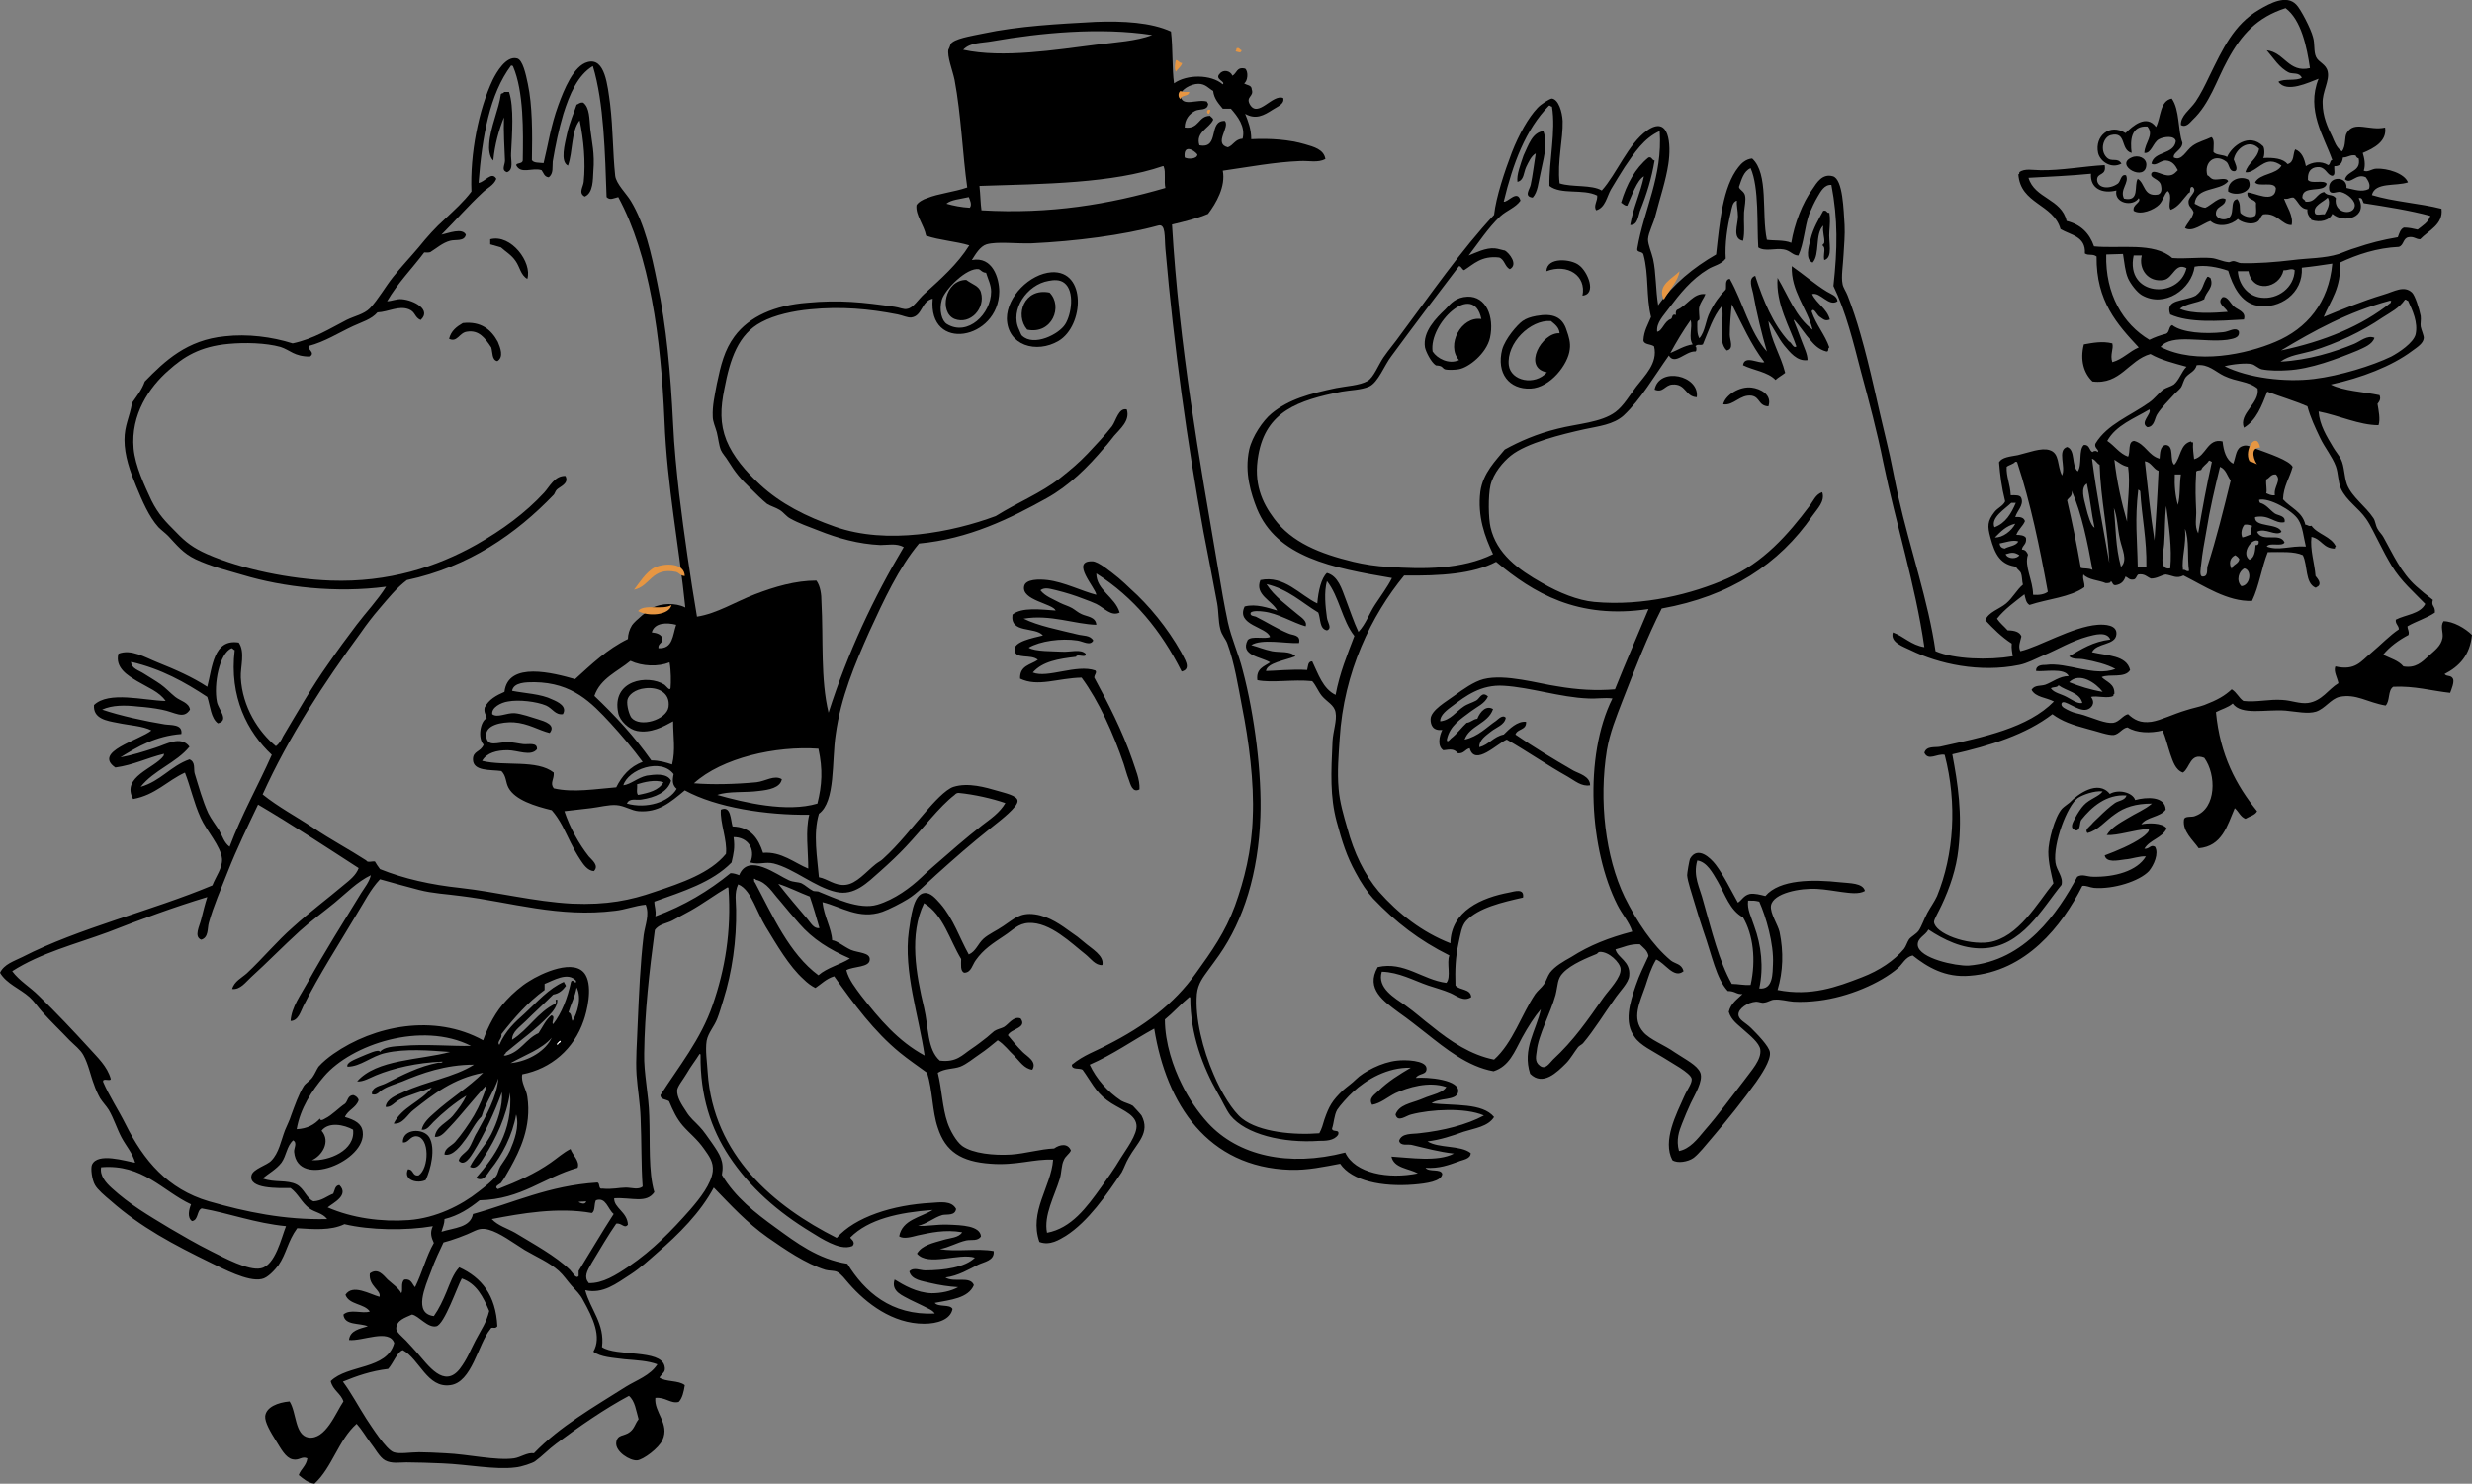
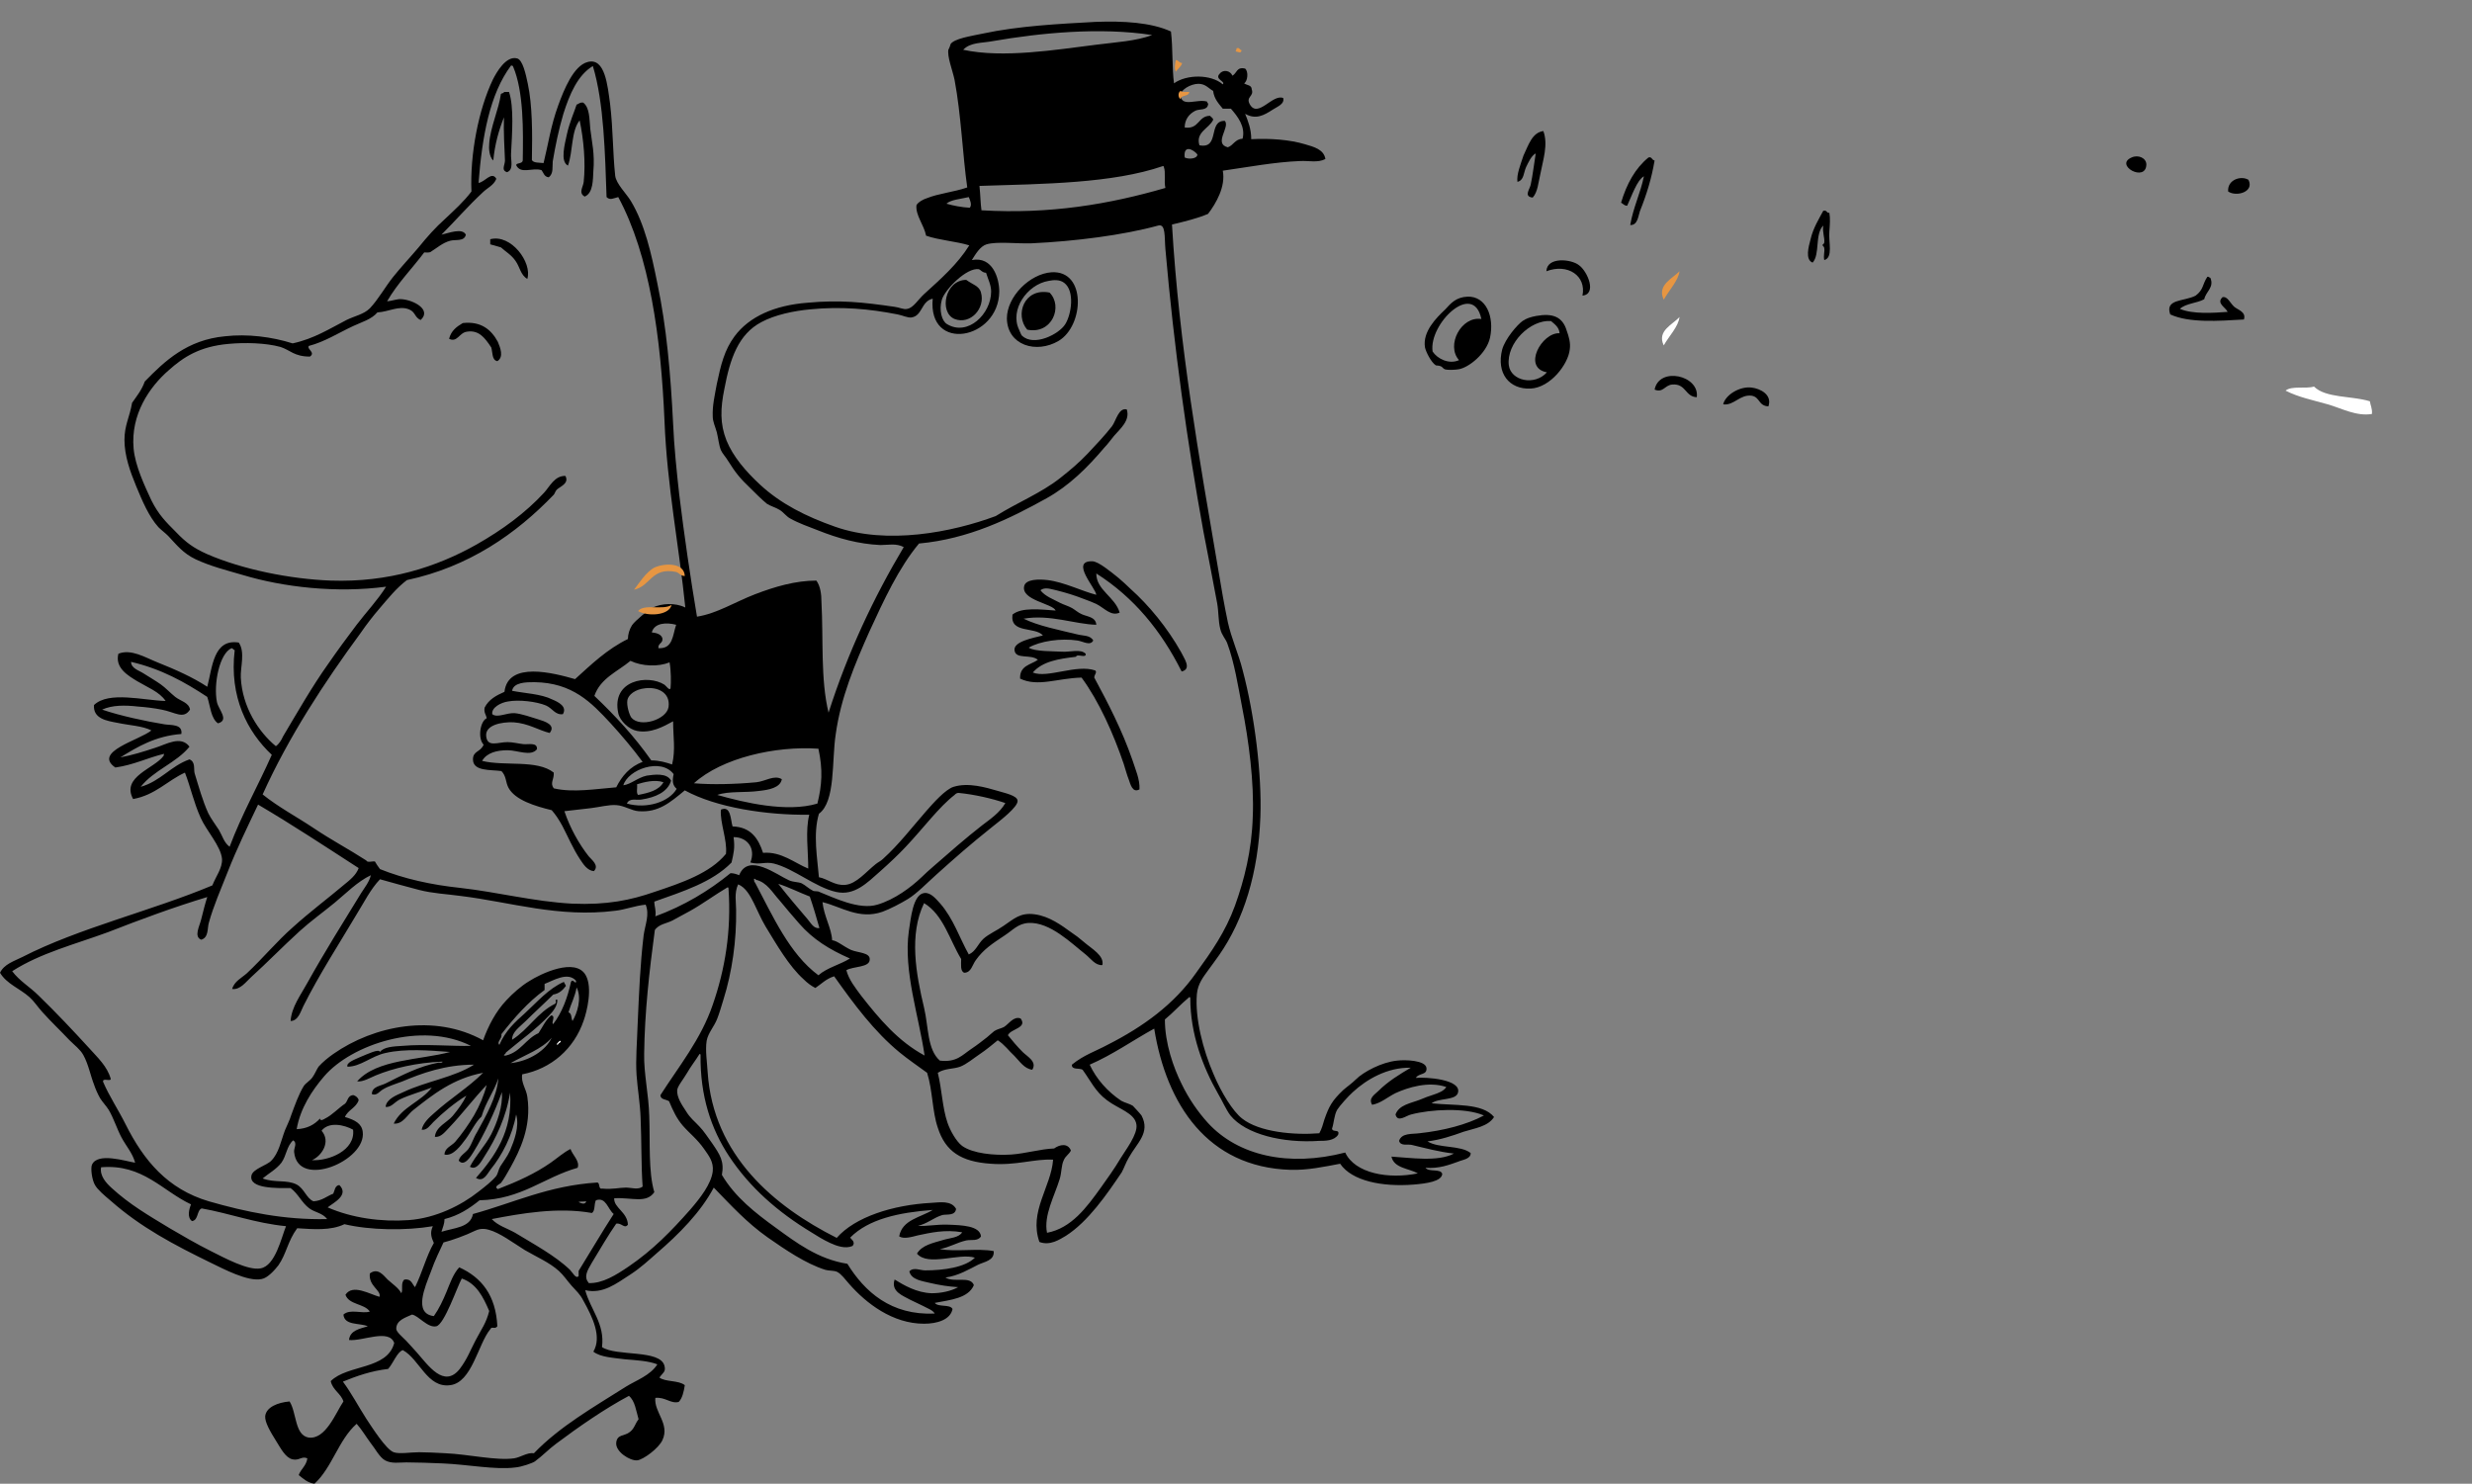
<svg xmlns="http://www.w3.org/2000/svg" version="1.1" id="_新規パーツ" x="0px" y="0px" width="486.6px" height="292.1px" viewBox="0 0 486.6 292.1" style="enable-background:new 0 0 486.6 292.1;" xml:space="preserve">
  <rect x="0" y="0" width="486.6" height="292.1" fill="#808080" stroke="none" />
  <style type="text/css">
	.st0{fill-rule:evenodd;clip-rule:evenodd;}
	.st1{fill-rule:evenodd;clip-rule:evenodd;fill:#FFFFFF;}
	.st2{fill-rule:evenodd;clip-rule:evenodd;fill:#E79642;}
</style>
  <g>
    <path class="st0" d="M100.2,18.1c1,3,0.6,8.2,0.4,12.1c-0.1,1.3,0.6,3.2-0.8,3.7c-1.2-0.4-0.4-1.4-0.4-2.3   c-0.1-2.4-0.3-5.8-0.2-8.5c-1,2.5-1.8,5.3-2.1,8.5c-0.8-0.7-0.9-2.4-0.8-3.3c0.2-3.2,1.9-6.8,2.3-9.8c0.2-0.2,0.6-0.1,0.6-0.4   L100.2,18.1L100.2,18.1z" />
    <path class="st1" d="M243.4,18.5c0.7-0.2,0.6,0.3,1,0.4c-0.1,0.7-0.8,0.3-1.2,0.2C243.3,19,243.4,18.8,243.4,18.5L243.4,18.5z" />
    <path class="st0" d="M114.8,20.2c1.3,1,1.2,3.2,1.4,5.2c0.3,2.6,0.9,4.8,0.6,8.3c-0.1,1.6,0,4.3-1.7,5c-1.3-0.7-0.3-1.9-0.2-2.9   c0.4-3.8,0-8.3-0.8-12.1c-1.7,2.1-1.3,6.2-2.3,8.9c-1.6-0.8-0.6-4.3-0.2-6.2c0.5-2.3,1.5-4.5,1.9-5.8   C113.9,20.5,114.1,20.1,114.8,20.2L114.8,20.2z" />
    <path class="st1" d="M231.5,20.8c0.5,0.1,0.6,0.6,1.2,0.6c-0.2,0.8-0.9,1-1.2,1.7C231.1,22.8,231.3,21.2,231.5,20.8z" />
    <path class="st0" d="M303.8,25.8c1,2.7-0.1,5.8-0.6,8.5c-0.4,1.7-0.5,3.5-1.5,4.6c-1.8-0.2-0.6-1.6-0.4-2.5c0.4-1.8,0.7-4.4,1-6.2   c-0.9,0.5-1.4,1.7-1.9,2.7c-0.5,1.1-0.4,2.6-1.7,2.9c-0.2-1.4,0.6-3.4,1.2-5.2C300.9,28.5,301.6,26.1,303.8,25.8L303.8,25.8z" />
    <path class="st1" d="M232.4,26.8c0.3,0.3,1.1,0.2,1.7,0.2c0,1-1.5,0.5-1.7,1.4C231.8,28.2,231.9,27.2,232.4,26.8z" />
    <path class="st1" d="M238.2,30.6c0.1,0.4-0.1,0.6-0.2,0.8C237.4,31.4,237.5,30.4,238.2,30.6z" />
    <path class="st0" d="M419.6,31c1.3-0.6,2.9,0.1,2.9,1.4C422.4,36,416.1,32.5,419.6,31z" />
    <path class="st0" d="M325.7,31.6c-0.6,3.5-1.5,6.5-2.9,10c-0.3,0.8-0.4,2.8-1.9,2.7c0.6-3.5,2-6.2,2.7-9.6   c-1.4,0.8-2.4,3.9-3.3,5.8c-0.6,0-0.8-0.4-1.2-0.6c1.1-3.7,2.8-6.8,5.4-8.9C325.2,30.8,325.1,31.5,325.7,31.6z" />
    <path class="st0" d="M442.6,35.4c1.2,2.4-2.4,3.4-4,2.3C438.4,35.4,441.1,34.5,442.6,35.4z" />
    <path class="st0" d="M359.1,51.2c-0.2-0.9,0.1-1.6,0-2.3c0-0.3-0.4-0.7-0.4-0.6c0-0.1,0.4-0.3,0.4-0.6c0.1-0.9-0.4-2-0.2-3.3   c-1.7,1.7-0.6,5.7-2.1,7.3c-1.5-0.6-0.8-3.1-0.4-4.6c0.5-2.2,1.7-4.1,2.5-5.6c0.8-0.2,0.6,0.5,1.2,0.4c0.2,1.1,0.1,2.3,0,3.7   C359.9,47.6,360.9,50.7,359.1,51.2L359.1,51.2z" />
    <path class="st0" d="M103.8,54.9c-1.3-0.7-1.5-2.4-2.3-3.5c-0.8-1.2-1.9-1.8-2.9-2.7c-0.7-0.2-1.4-0.4-2.1-0.6v-1   C100.6,46,104.8,51.7,103.8,54.9L103.8,54.9z" />
    <path class="st0" d="M311.5,58.2c0.8-3.9-2.9-6.4-7.1-4.8c0.1-2.9,4.9-2.4,6.4-1.2C312.5,53.4,314.4,57.9,311.5,58.2L311.5,58.2z" />
    <path class="st0" d="M207,53.6c6.9-0.4,6.4,10.5,1.4,13.5c-4.4,2.6-10.1,0.9-10.2-4.4C198.2,58.4,202.7,53.9,207,53.6L207,53.6z    M200.6,64.9c0.2,0.4,0.4,1.1,0.6,1.2c2.3,2.2,7.3-0.3,8.5-2.3c1.2-1.9,1.9-6.5-0.2-8.1c-0.9-0.7-2.1-0.6-3.1-0.4   C202.2,56,198.7,61,200.6,64.9L200.6,64.9z" />
    <path class="st0" d="M434.5,54.5c0.3-0.1,0.4,0.2,0.6,0.2c0.8,1.9-0.9,2.7-1.2,4.2c-1.4,0.8-3.6,0.8-4.8,1.9   c2.5,1.1,6.7,0.8,9.4,0.6c-0.4-0.9-2.3-1.7-1-2.9c1-0.2,1.5,1.2,2.3,1.9c0.7,0.6,2.4,1,1.9,2.5c-5.1,0.3-10.8,0.7-14.5-1   c-1.1-3.1,2.7-2.5,5-3.7C433.8,57,433.5,56,434.5,54.5L434.5,54.5z" />
    <path class="st0" d="M190.2,55.1c1.2,0.9,2.6,1.2,2.9,2.5c0.9,3.1-2.1,6.4-5.2,5.2C184.8,61.5,186,55.1,190.2,55.1L190.2,55.1z" />
    <path class="st0" d="M206.6,57.6c2.7,2.7,0.5,8.3-4.4,7.3C199.7,62,201.6,56.6,206.6,57.6z" />
    <path class="st0" d="M288.9,58.4c3.6-0.1,5.3,3.9,4.4,8.1c-0.7,3.1-4.2,5.9-6.2,6.2c-0.6,0.1-2,0.2-2.7,0c-0.3-0.1-0.5-0.5-0.8-0.6   c-0.5-0.2-0.9-0.1-1-0.2c-0.9-0.6-1.9-2.6-2.1-3.5c-0.5-3.1,2.2-5.8,4-7.5C285.6,59.7,286.6,58.5,288.9,58.4z M282,69.2   c0.9,1.4,3.2,2.6,5.2,1.7c-2.6-2.9,0.4-8.7,4.4-8.1C290,55.2,281.2,63.8,282,69.2L282,69.2z" />
    <path class="st0" d="M302.4,62.2c3.3-0.6,5.2,0.2,6,2.9c0.4,1.1,0.8,2.4,0.6,3.7c-0.3,2.9-3.8,7.5-7.7,7.7c-4.2,0.2-6.8-3-5.6-7.7   c0.6-2.1,2.9-4.8,4-5.6C300.4,62.7,301.3,62.4,302.4,62.2L302.4,62.2z M305.3,63.2c-4.1-0.3-8.8,4.4-8.3,8.7   c0.4,3.1,5.1,4.1,7.5,1.4c-4.9-0.9-1-7.9,2.5-7.7C306.9,64.4,306,63.8,305.3,63.2L305.3,63.2z" />
    <path class="st0" d="M97.9,71.1c-1.1-0.2-0.9-1.7-1.2-2.7c-1.2-1.8-2.4-3.5-4.8-3.1c-1.5,0.2-1.9,2.2-3.5,1.4   c0.4-1.6,1.5-2.4,2.7-3.1c3.6-0.4,5.6,1.3,6.9,3.7C98.5,68.5,99.2,70.3,97.9,71.1L97.9,71.1z" />
    <path class="st0" d="M334,78.2c-2.3-0.1-2.1-2.7-4.8-2.5c-1.5,0.1-1.8,1.7-3.5,1C326.6,72.1,334.6,73.9,334,78.2L334,78.2z" />
    <path class="st1" d="M466.5,79c0.1,0.8,0.5,1.4,0.4,2.5c-3.1,0.5-5.9-1.1-8.7-1.9c-2.8-0.8-5.8-1.4-8.3-2.7c1.2-1,4-0.3,5.6-0.8   C457.8,78.4,462.9,77.9,466.5,79L466.5,79z" />
    <path class="st0" d="M348.1,80c-2-0.1-1.6-1.8-3.3-2.1c-2.3-0.3-3.5,2-5.6,1.7c0.4-1.8,3.2-3.6,5.6-3.3   C346.5,76.5,348.9,77.7,348.1,80z" />
-     <path class="st1" d="M444.9,97.1c-2.4,0-1.1,2.9-0.6,3.3c-0.5-0.2-0.9-0.5-1.5-0.6C441.6,97.6,444.2,93.7,444.9,97.1L444.9,97.1z" />
    <path class="st0" d="M232.6,132.2c-4-8-9.4-14.6-16.8-19.3c0,3.3,3.7,4.6,4.6,7.7c-1.7,0.8-3-0.9-4.6-1.7c-0.7-0.3-1.6-0.7-2.5-1   c-1.8-0.7-3.4-1.2-5.4-1.7c-1-0.2-2.2-0.7-3.1,0c0.9,1.2,2.6,1.8,3.9,2.5c0.8,0.4,1.6,0.6,2.3,1s1.2,0.9,1.9,1.2   c1,0.5,2.8,0.5,2.9,2.1c-4.2-0.1-9.1-2.1-14.3-1.2c2.8,1.4,6.9,2.2,10.6,3.1c1.1,0.3,2.5,0.1,3.1,1.2c-0.6,1.1-1.9,0.2-3.1,0   c-3.2-0.5-7.4,0.1-9.6,1.4c1.1,0.8,5.1,0.7,6.6,0.8c1.6,0.1,3.6-0.6,4.6,0.4c0.2,1-1.7-0.1-1.9,0.6c-3.4,0.4-6.6,0.9-8.5,3.1   c2.9,1.2,8.6-1.7,12.3-0.4c0.4,0.4-0.2,0.8-0.2,1.4c2.7,5,5.5,10.4,7.5,16.2c0.6,1.9,1.5,3.8,1.4,5.8c-1.4,0.8-1.8-1.1-2.1-1.9   c-0.4-1-0.7-2.2-1-3.1c-2-5.9-4.9-12.4-8.3-17c-4.7,0.1-8.6,1.9-12.1,0.2c-0.1-2.6,2.1-2.7,3.5-3.7c-1.4-1.2-4.4,0-4.6-1.9   c-0.2-1.7,3.6-2.4,5.6-2.9c-1.6-1.8-6.5-0.3-6-4.1c1.8-1.5,5.6-1,8.5-0.8c-0.6-1.4-6.8-2-6.2-4.8c0.3-1.4,2.9-1.4,4.6-1.2   c3.3,0.4,6.8,2.2,9.6,2.9c-0.1-1.3-5.2-6.7-0.8-6.6c1.2,0,3.7,2.1,5.2,3.3c0.8,0.7,1.6,1.4,2.3,2.1c3.7,3.3,7.3,7.7,10,12.5   C233,129.5,234.7,131.7,232.6,132.2L232.6,132.2z" />
    <path class="st1" d="M134.7,122.4c-0.8-0.1-1-0.6-1.7-0.8c-4.9-1-5.1,2.8-8.3,3.5c0.8-1,2.5-3.6,4.1-4.4   C131,119.8,134.7,119.8,134.7,122.4z" />
    <path class="st1" d="M132.2,128c-0.5,2.1-4.8,2.3-6.6,1.2C126.8,127.8,130.4,129.3,132.2,128z" />
    <path class="st1" d="M99.6,209c-0.2,0.4-0.5,0.8-0.8,0.4C98.9,209.2,99.2,209.1,99.6,209z" />
-     <path class="st0" d="M83.8,232.3c-1.5,0.8-4.5,0.1-3.5-2.1c1.2,0,0.8,1.4,2.1,1.2c2.1-1.4,2.2-7.5-0.4-7.7   c-1.3-0.1-1.6,1.4-2.7,1.2c-0.1-2.7,4-2.9,5.2-1C85.8,226.1,84.8,230.2,83.8,232.3z" />
    <path class="st1" d="M330.6,62.4c-0.2,1.9-2.1,3.8-3.1,5.6C326.1,65.1,329.3,63.9,330.6,62.4z" />
    <path class="st1" d="M110.8,201.1c0.3,0.5-0.9,1.3-1,2.1C109.3,202.6,110.7,201.9,110.8,201.1z" />
    <path class="st0" d="M32.3,148.4c-3.3,0.8-6,2.2-9.6,2.7c-4.5-3.1,4.8-5.4,7.1-7.3c-1.7-0.9-4.4-1-6.7-1.5   c-2.1-0.4-4.8-0.8-4.6-3.5c2.9-2.8,9.8-0.9,14.1-0.8c-1.2-1.8-3.6-2.7-5.6-3.9c-1.8-1.1-4.4-2.6-3.7-5.4c2.5-1,5.2,0.7,7.7,1.7   c3.5,1.4,6.9,2.9,9.8,4.8c1-3.8,1.2-9.5,6.2-8.7c1.3,1.9,0.3,4.8,0.4,6.9c0.3,5.8,3.5,10.7,6.9,13.5c0.6-0.4,1.1-1.2,1.4-1.9   c2.8-4.7,5.7-9.8,8.9-14.3c1.8-2.6,3.7-5.2,5.6-7.7s4.1-4.8,5.8-7.5c-9.8,1.3-20.2,0.1-28.2-2.3c-3.4-1-6.3-1.7-9.3-3.1   c-2.5-1.2-3.7-2.8-5.4-4.6c-0.6-0.6-1.3-1.1-1.9-1.7c-1.9-2.1-3.2-5.2-4.4-8.1s-2.3-6-2.3-9.1c0-2.9,1-4.4,1.5-7.3   c0.9-1.3,1.9-2.5,2.5-4.2c3.9-4,8.3-8.2,15.8-8.9c4.4-0.5,9.2,0.1,13.3,1.4c4.2-0.9,7.3-2.9,10.6-4.6c1.6-0.8,3.4-1.1,4.6-2.3   c1.7-1.8,3-4.2,4.6-6.2c1.6-2,3.4-3.9,5-5.8c1.7-2.1,3.3-3.9,5.2-5.6c1.8-1.7,3.7-3.4,5.2-5.4c-0.3-7.4,1.4-16.1,4.2-22   c0.7-1.4,2.6-4.8,4.8-4.2c1.1,0.3,1.7,3.1,2.1,5c0.9,4.3,0.9,9.6,0.8,15c0.3,0.6,1.4,0.5,2.3,0.6c0.9-3.6,1.4-7.3,2.9-11.4   c1.1-3,3-7.8,5.8-8.5c3.4-0.9,3.9,4.6,4.4,8.3c0.6,5.1,0.5,9.4,1,14.1c0.2,1.6,2.2,3.5,3.1,5c2.7,4.5,4,10.2,5.2,16.2   c1.8,8.5,2.6,17.6,3.1,27.6c0.2,4.6,0.7,9.4,1.2,13.9c1,8.2,2.2,16.4,3.5,24.1c3.9-0.6,7.5-2.9,11.4-4.4s8-2.7,12.1-2.7   c0.8,1.1,1,2.7,1,4.2c0.4,7.3-0.2,15.3,1.4,21.8c3.8-11.9,8.9-22.7,14.8-32.6c-1.5-0.8-3.1-0.4-4.6-0.4c-4.3-0.2-8.3-1.3-12.3-2.9   c-1.8-0.7-3.8-1.4-5.4-2.3c-0.8-0.4-1.3-1.2-2.1-1.7s-1.9-0.8-2.5-1.2c-1-0.8-2.3-2.1-3.3-3.1c-2-1.9-2.9-3-4.4-5.4   c-0.4-0.7-1.1-1.4-1.4-2.1c-0.4-1-0.5-2.3-0.8-3.5c-0.3-1.1-0.8-2.1-0.8-3.1c-0.1-2.1,0.4-4.2,0.8-6.4c0.8-3.8,1.5-6.7,3.5-9.4   c2.9-3.9,7.9-6.1,14.3-6.6c6.4-0.6,11-0.1,17.2,0.8c0.9,0.1,1.8,0.6,2.5,0.4c1.2-0.2,2.1-1.8,3.3-2.9c3.3-3,6.6-5.9,8.9-9.6   c-2.6-0.8-5.9-1-8.5-1.9c-0.4-2.1-2.1-4-1.9-6c0.3-0.6,1.4-1.2,2.1-1.4c2.2-0.9,5.3-1.2,7.9-2.1c-0.9-6.3-1.2-14.3-2.5-21.2   c-0.4-1.9-1.5-4.6-1.2-6c0,0.2,0.5-1.1,0.4-1c0.7-1.1,4-1.6,6.4-2.1c7-1.5,14.9-1.9,22.2-2.3c5.4-0.2,10.9,0.1,14.8,1.9   c0.4,3.4,0.2,7.4,0.6,10.2c2.5-1.8,7.3-1.8,9.6,0.2c0.6-0.6-1.7-1-0.6-2.1c0.7-0.9,2.1-0.6,2.5,0.4c0.9-0.5,0.8-1.8,2.5-1.4   c0.7,0.6,0.5,2.5-0.2,2.9c0.5,0.4,1.5,0.3,1.5,1.2c0.5,1.4-1.2,1.4-0.4,2.9c1.6,2.9,4.5-2.1,6.6-1.2c0.3,1.2-1.2,1.7-2.1,2.3   c-1.7,1.1-3.3,2-5.4,0.8c0.6,1.5,1.2,3,1.2,5c3.8-0.2,7.6,0.1,10.6,1c1.7,0.5,3.7,1,4,2.9c-1.5,0.8-3.3,0.3-5,0.4   c-5,0.2-10.3,1.2-15.2,1.9c0.6,3.1-1.3,6.4-2.9,8.5c-2.1,0.9-4.6,1.5-7.1,2.1c1.4,23.9,5.4,46.2,9.1,67.9c0.6,3.6,1.2,7.1,1.9,10.4   c0.7,3.2,2.1,6.2,2.9,9.4c2.4,9,3.8,20.6,3.5,28.9c-0.4,11.1-3.3,20.3-8.1,27.2c-0.6,0.9-1.4,1.9-2.1,2.9c-1,1.4-2.1,2.7-2.3,4.8   c-0.4,4.7,1.2,11,3.3,15.8c1.5,3.6,3.8,7.3,5.6,8.7c3.4,2.7,10.3,3.3,15.2,2.9c0.5-0.9,0.7-1.7,1-2.7c0.9-2.6,1.5-3.7,3.7-5.8   c0.8-0.7,1.7-1.3,2.5-2.1c1.5-1.5,5.1-3.4,8.1-3.7c1.5-0.2,5.7-0.1,5.8,1.5c0.1,1.4-1.5,0.9-2.1,1.9c2.1-0.2,9,0.3,8.3,2.9   c-0.4,1.6-3.8,1-5.2,2.1c4.5,0.5,10-0.1,12.3,2.7c-1.2,1.9-3.8,2.2-6,2.9c-2.2,0.8-4.6,1.6-7.1,1.9c2.2,1.4,6.5,0.7,8.5,2.3   c0,1.2-1.6,1.3-2.5,1.7c-1.7,0.6-3.7,1.4-6.4,1.2c0.7,0.9,3,0.1,3.3,1.2c-0.1,1.5-3.2,1.9-5.6,2.1c-6.2,0.5-12.2-0.7-14.5-4.1   c-3.2,0.6-6.4,1.3-9.8,1.2c-16.3-0.5-24.4-12.9-26.8-27.8c-4.2,2.3-8.1,5.1-12.7,7.1c1.3,2.8,3.5,5.3,6.2,7.1   c0.7,0.4,1.7,0.6,2.3,1c0.1,0.1,1.5,1.6,1.7,1.9c1.8,3.4-0.9,5.4-2.5,8.3c-0.6,1-0.9,2-1.4,2.9c-2.9,4.3-6.6,9.7-11,12.5   c-1.2,0.7-3.1,2-5.2,1.2c-2.1-6,2.3-10.8,2.7-16.2c-3.7-0.2-7.3,1.2-12.3,0.8c-5.8-0.4-8.9-2.4-10.4-7.1c-1.1-3.2-1-7.3-2.1-10.8   c-1.9-1.4-3.7-2.6-5.4-4c-5-4.1-9-9.5-12.9-15c-1.6,0.5-2.5,1.5-3.7,2.3c-0.8-0.4-1.6-1-2.3-1.7c-2.9-2.6-5.3-6.8-7.5-10.4   c-0.9-1.5-1.5-3-2.3-4.6c-0.7-1.4-1.6-3.1-3.1-3.7c-0.8,1.7-0.4,3.5-0.4,5c0.1,6-0.8,12.3-2.5,17.7c-0.4,1.3-0.8,2.7-1.2,3.7   c-0.6,1.6-1.8,2.8-2.1,4.4c-0.3,1.9,0.1,4.3,0.2,6.2c1.1,16.4,13.1,26.4,25.4,32.6c3.6-4.1,11-6.5,18.7-6.9   c1.6-0.1,3.9-0.5,4.8,1.2c-0.2,1.4-1.8,1-2.7,1.2c-1.7,0.5-3.1,1.8-4.8,2.1c1.4,0.2,3.6-0.3,6-0.2c2.6,0.1,6.2,0.2,6.4,2.3   c-0.6,1-1.9,0.6-2.9,0.8c-1.8,0.4-3.4,1.4-5.2,1.7c3.1,0.6,7.5-0.2,10.6,0.4c0.2,1.9-1.9,2.1-3.1,2.7c-1.6,0.8-3.9,2.2-6.4,2.5   c1.7,1.1,4.9-0.4,5.6,1.5c-1.1,2.6-4.6,2.9-7.7,3.5c0.7,0.9,3,0.2,3.5,1.2c-0.4,2.1-3,2.9-5.6,2.9c-6.2,0-11.4-4-14.8-7.9   c-0.7-0.8-1.5-1.9-2.3-2.3c-0.6-0.3-1.6-0.2-2.3-0.4c-3.9-1.2-8.1-4.1-11.4-6.4c-4.1-2.9-7.2-6.3-10.6-9.8   c-2.6,4.9-6.9,9.2-11.2,12.9c-1.6,1.4-3.2,2.9-5.2,4.2c-2.8,1.8-5.4,3.9-8.9,3.1c1,3.8,3.9,6.6,3.3,11.2c2.8,1.9,11.5,0.4,12.3,3.7   c0.3,1.2-0.3,1.3-1,2.3c1.2,0.9,3.8,0.5,5,1.5c-0.2,1.3-0.5,2.6-1.2,3.3c-1.6,0.4-2.6-1-4.6-0.8c-0.3,2.8,2.9,5.1,1.4,8.3   c-0.7,1.6-3.8,3.9-5,4c-1.4,0.1-4.3-1.7-4.1-3.5c0.2-1.7,1.6-1.2,2.7-2.1c0.9-0.7,1-1.6,1.7-2.5c-0.5-1.7-0.7-3.6-1.9-4.6   c-4.7,2.5-9.9,6.1-14.3,9.4c-1.5,1.1-2.7,2.4-4.2,3.5c-0.4,0.3-2.6,1.1-3.9,1.2c-3.9,0.5-9.4-0.6-14.3-0.8c-2.5-0.1-5-0.2-7.1-0.2   c-1.4,0-2.9,0.3-4.2-0.4c-1.1-0.6-2-2.4-2.9-3.5c-0.9-1.2-1.7-2.6-2.7-3.7c-3.6,3.2-4.8,8.6-8.3,11.8c-1.4-0.2-2.2-1-3.1-1.7   c0.4-1.2,1.5-1.8,1.7-3.3c-1.1-0.5-1.6,0.5-2.9,0.2c-1.4-0.3-2.3-2.1-3.3-3.7s-2.2-3.6-2.1-4.8c0.2-1.8,2.5-2.7,4.8-2.9   c1.4,2.2,1,6.6,3.7,7.1c3.4,0.5,5.4-4.9,6.9-7.1c-0.5-1.6-2.1-2.2-2.5-4c3.3-3.3,11.1-2.2,12.5-7.5c-1-2.9-6.3-0.3-8.9-0.6   c0.2-1.9,2.1-2.2,3.7-2.7c-1.6-0.7-4.6-0.1-4.8-2.3c1.3-1.2,3.7-0.1,5.2-0.6c-1.1-1.6-4.1-1.3-4.8-3.3c1.4-2.2,4.8-0.1,6.7,0.4   c0.4-1.3-2.2-2.1-1.9-4.6c1.6-1.2,2.7,0.4,3.5,1.2c1,0.9,2.2,1.7,2.7,2.7c0.4-0.7-0.2-2,0.6-2.7c1.4-0.2,1.5,0.9,2.1,1.5   c1.4-2.8,2.2-6.1,3.7-8.7c-0.5-1.1-0.8-2-0.2-3.3c-5.3,0.9-12.4,0.8-17.4-0.4c-2.7,1.3-6.1,1-9.3,0.8c-1.9,2.6-2.1,5-3.7,7.3   c-0.7,0.9-2.1,2.5-3.3,2.7c-2.7,0.6-7.7-2.1-9.8-3.1c-7.6-3.7-14-7.1-19.9-12.3c-1.2-1-2.6-2.2-3.1-3.1c-0.6-1-0.9-3.3-0.6-4   c1.1-2.5,6.6-0.7,8.5-0.4c-0.5-1.9-1.8-3.3-2.7-5s-1.5-3.7-2.5-5.4c-0.5-0.8-1.2-1.5-1.7-2.3c-0.5-0.9-0.9-1.8-1.2-2.7   c-0.7-1.8-1.1-4-2.1-5.8c-0.6-1.1-1.7-1.9-2.7-2.9c-1.8-1.9-3.6-3.6-5.4-5.6c-0.9-1-1.6-2.1-2.5-2.9c-1.9-1.7-4.5-2.6-5.8-4.8   c0.8-1.7,2.8-2.3,4.4-3.1c11.1-5.7,25.5-9.1,37.4-14.1c0.7-1.8,2-3.4,1.9-5.2c-0.2-2.5-3.1-5.6-4.2-8.1c-1.4-3.1-2-6.1-3.1-8.9   c-3.5,1.6-5.8,4.4-10.2,5.2c-2.4-4.4,4.2-6,6-8.5L32.3,148.4L32.3,148.4z M195.4,8.1c-2.1,0.4-4.4,0.2-5.8,1.7   c7.8,1.7,18.2,0,26.2-1c3.9-0.5,7.8-0.7,11-1.9C216.5,5.3,204.6,6.5,195.4,8.1L195.4,8.1z M102.9,31.6c0.1-5.8,0.2-13.6-1.9-18.5   c-0.1-0.2-0.2-0.2-0.4-0.2c-4.2,5.6-5.7,14-6.4,23.1c1.2-0.1,2.6-2.4,3.5-0.8c-0.5,1.3-1.8,1.8-2.7,2.7c-2.9,2.7-5.4,5.6-8.1,8.3   c1.4-0.3,4.1-1.4,4.8,0c-0.3,1.4-2,0.9-3.1,1.2c-1.5,0.4-2.7,1.5-3.7,2.1c-0.3,0.3-0.9,0.2-1.4,0.2c-2.4,3.2-5.2,6-7.3,9.6   c0.9,0,1.9-0.5,2.9-0.4c2.4,0.2,5.9,2.1,3.7,4.1c-1.2-0.5-1-1.6-2.3-2.1c-2-0.8-4,0.5-6.2,0.6c-1.2,1.4-3.1,1.9-4.8,2.7   c-2.8,1.3-5.6,3.1-8.7,3.9c-0.5,0.6,1.4,1.3,0.2,2.1c-3.1,0-3.9-1.3-5.8-1.9c-2.9-0.8-7-0.9-10.2-0.6c-5.7,0.5-8.9,2.6-11.8,5.2   c-3.8,3.3-7.5,8.7-6.9,15.4c0.3,3.4,2.2,7.4,3.5,10.2c1.4,2.8,2.8,4.2,4.8,6.2c2,2.1,3.5,3.2,6.2,4.4c6.9,3,16.3,4.9,24.3,5.2   c11.4,0.4,20.9-2.7,28.7-7.1c5.1-2.9,9.6-6.2,13.3-10.2c1.1-1.2,2.1-3.4,4.2-3.3c0.8,1.5-1.1,2.1-1.7,2.7c-0.3,0.3-0.4,0.8-0.6,1   c-7.4,7.7-16.7,14.2-28.9,16.8c-2.1,1.6-3.6,3.5-5.4,5.6c-1.3,1.5-2.6,3.2-3.7,4.8c-7.2,9.8-14.2,20.5-19.3,31.8   c3.1,2.5,6.7,4.4,10,6.6c3.4,2.3,7,4.2,10.4,6.4c0.2,0.5,1.2,0.1,1.7,0.2c0.3,0.5,0.6,1,1,1.5c4.7,1.9,10.1,3.1,15.8,3.7   c7.2,0.8,14.5,2.7,22,3.1c6.9,0.3,11.6-0.7,16.2-2.3c5.4-1.8,11-3.7,14.1-7.5c0.3-2.7-1.2-6.1-1-8.7c2-0.9,1.9,2,2.3,3.3   c3.6,0.1,5.1,2.4,6,5.2c3.6-0.3,6.2,2,8.9,3.1c0-3.5-0.6-7.5,0.2-10.6c-8.4,0.1-18.3-1.4-24.5-4.8c-2.9,2.4-5.2,4.4-9.1,4.1   c-1.4-0.1-2.8-1.1-4.4-1.2c-1.5-0.1-3.3,0.4-5,0.6c-1.7,0.2-3.5,0.4-5.2,0.6c1.1,3.3,2.9,6.5,4.8,8.9c0.6,0.7,2.1,1.8,1,2.9   c-1.3-0.1-2.1-1.4-2.7-2.3c-1.4-2.1-2.4-4.5-3.5-6.6c-0.6-1.1-1.3-2.2-2.1-3.1c-3.3-0.8-7.2-2-8.5-4.4c-0.6-1.1-0.4-2.3-1.4-3.3   c-2.1-0.3-5.6,0.1-5.6-2.3c0-1.7,1.5-1.4,2.1-2.9c-1.2-1.2-0.7-4.6,0.6-5.2c-0.1-0.7-0.6-1.1-0.4-2.1c0.8-1.6,2.3-2.4,3.9-3.1   c0.7-6.1,9.7-3.7,13.9-2.5c3.2-2.9,6.3-5.9,10.4-7.9c0-0.9,0.3-1.9,0.8-2.7c0.6-0.9,3.3-3.1,4.1-3.5c1.7-0.8,4.4-1,6.4,0   c-1.2-11.9-3.6-23.9-4.1-36.8c-0.7-16.3-2.9-32.5-9.1-44c-0.9,0.2-1.6,0.7-2.3,0c-0.3-8.4-0.5-18.6-2.7-25.8   c-3,1.8-4.6,5.6-5.8,9.4c-0.9,3-1.6,6.4-2.1,9.4c-0.1,1,0.2,2.4-0.8,3.1c-0.9-0.1-1-0.9-1.4-1.4c-1.8-0.6-4.1,0.9-5-1   C101.7,32,102.8,32.3,102.9,31.6L102.9,31.6z M242.3,21.4h-1.6c-0.8-1-1.7-1.9-1.9-3.5c-0.9-0.5-1.5-1.4-2.9-1.4   c-1.5,0-3.6,1.2-3.5,2.3c0.2,2.4,3.3,0.6,5.2,1.2c0,0.3,0.3,0.3,0.2,0.6c-0.2,1.2-1.7,0.8-2.5,1.2c-1.2,0.6-2.1,1.7-2.1,3.3   c2.9,0.4,2.6-2.3,5-2.3c0.2,0.3,0.6,0.4,0.6,0.8c-0.8,1.7-3.5,2.4-2.7,5c4.1,0.8,1.6-4.9,5-4.8c1.1,1.2-2.3,4.5,0.6,5.2   c1.1-0.4,1.4-1.6,2.9-1.7C245.2,24.9,243.6,22.9,242.3,21.4L242.3,21.4z M233.2,31c0.7,0.4,2.5,0.3,2.5-0.6   C234.9,29.4,232.9,28.4,233.2,31z M229.1,32.9c0-0.1,0-0.2-0.2-0.2c-9.9,3.4-23.3,3.5-36.1,3.9c0.2,1.8,0.2,3.5,0.4,4.8   c13.5,0.8,25.2-1.2,36.2-4.4C229.1,35.7,229.5,33.9,229.1,32.9L229.1,32.9z M186.3,40.1c1.4,0.4,2.9,0.7,4.6,0.8   c0.5-0.6,0-1.6-0.2-2.1C189,39.2,187.2,39.3,186.3,40.1z M218,205.7c7.1-3.6,13.1-8,17.4-14.1c3.1-4.3,5.8-8.1,7.7-13.3   c1.8-5,3.3-10.8,3.5-17.5c0.3-6.7-0.8-15.1-2.1-21.6c-0.8-4.2-1.5-8.7-2.9-12.5c-0.3-0.9-1.1-1.6-1.4-2.9c-0.4-1.6-0.3-3.3-0.6-5   c-0.9-4.9-1.8-9.4-2.7-14.1c-3.2-17.6-5.8-36.2-7.5-55.7c-0.2-2.3,0.1-5-1.4-4.6c-6.9,1.9-16.4,3.1-24.9,3.5   c-3.1,0.1-6.8-0.4-8.9,0.2c-1.3,0.4-2.2,2-2.9,3.1c4.1-0.8,5.4,3.6,5.4,6.2c-0.1,9.5-14.1,12.1-13.1,1.4c-2.3,0.5-2,3.4-4.2,3.7   c-0.7,0.1-1.7-0.4-2.7-0.6c-5.6-1.1-11.1-1.6-17.2-1c-3.3,0.3-7,1.1-9.6,2.5c-4.6,2.4-6.2,7.3-7.3,13.1c-0.8,3.9-0.9,6.9,0.4,10.2   c1.3,3.2,3.8,6.1,6.6,8.7c4.1,3.8,9.1,6.3,14.8,8.3c10.2,3.6,23,1.1,31.6-2.1c4.3-2.7,8.9-4.5,12.7-7.5c1.9-1.5,3.7-3,5.4-4.8   c1.6-1.7,3.4-3.6,4.8-5.4c0.8-1.1,1.3-3.7,2.9-3.3c0.7,2.2-1.3,3.8-2.5,5.2c-0.6,0.7-1.2,1.6-1.9,2.3c-3.3,3.9-6.9,7.5-11.4,10   c-7.2,4-15.3,8-25.1,8.9c-4,4.8-6.9,11.1-9.8,17.4c-2.8,6.3-5.6,12.9-6.6,20.2c-0.8,5.2,0,13.2-3.3,15.6c-1.2,4-0.3,8.8,0,12.5   c1.7,0.3,3.1,1.7,5.2,1.5c2.2-0.2,4.1-2.6,6-4.1c0.5-0.4,1-0.6,1.4-1c3.2-2.9,5.7-6.2,8.5-9.4c1.4-1.6,3.8-4.3,5.4-4.8   c2.9-0.9,6.3,0.1,8.7,0.8c1.3,0.4,3.8,0.9,3.9,1.9c0.2,1.2-3.5,4-5,5.2c-4.5,3.6-7.1,5.9-11,9.4c-1.9,1.7-3.8,3.7-5.6,4.8   c-1.3,0.8-3.6,2-5,2.5c-4.6,1.6-8.1-1-11.8-1.9c0.3,2.8,1.8,5.2,1.9,7.5c1,0.1,2.2,1.2,3.7,1.9c1.4,0.6,3.8,0.5,3.7,1.9   c0,1.6-3.2,1.3-4.6,2.1c0.5,1.9,1.8,3.5,2.9,5c3.6,4.6,7.3,9,12.5,11.8c-1.1-7.7-4.2-16.6-3.1-24.5c0.4-2.5,0.8-7.3,3.1-7.5   c1.2-0.1,2.2,1.1,3.1,2.1c2.6,3,3.8,6.8,5.6,10c1.4-0.6,1.8-2.1,2.9-3.1c1-0.9,2.6-1.6,3.9-2.5c2.1-1.4,3.3-2.7,6.2-2.3   s5.3,2.2,7.1,3.5c0.9,0.6,1.7,1.2,2.5,1.9c1.6,1.4,4.1,2.7,3.7,4.6c-1.4,0.1-2.3-1.3-3.3-2.1c-2.8-2.2-7-6.4-11.2-6.2   c-2.1,0.1-3.1,1.4-4.8,2.5c-2.4,1.6-4.1,2.7-5.6,4.8c-0.7,0.9-0.9,2.5-2.3,2.5c-0.8-0.3-0.6-1.6-0.6-2.7c-2.3-3.8-3.5-8.7-7.3-11   c-3,6.2-1.6,13.9,0,20.6c0.9,3.8,0.6,8.2,3.1,10.4c3.3,0.4,4.4-1.1,6.2-2.3c1.2-0.8,2.2-1.6,3.1-2.3c0.5-0.4,1-0.9,1.4-1.2   c0.6-0.4,1.3-0.5,1.9-0.8c1-0.6,1.9-2.2,3.3-1.7c1.4,1.9-1.9,2-2.5,3.3c0.8,1,1.8,2.2,2.9,3.3c0.9,0.9,2.9,1.9,1.9,3.5   c-1.6-0.2-2.5-1.7-3.5-2.7c-1.1-1-2-2.3-3.3-3.1c-1.1,0.9-2.3,1.9-3.5,2.7s-2.6,2-3.9,2.5c-1.4,0.5-3,0.3-4.4,1.2   c0.8,3.2,0.9,6.9,1.9,9.8c0.5,1.5,1.7,3.7,2.9,4.6c2.1,1.5,6.3,1.9,9.6,1.7c2.9-0.2,5.8-1.1,8.5-1.2c1.1-0.8,2.7-1.1,3.3,0.4   c-0.3,0.7-1.1,1.1-1.4,1.9c-0.5,1-0.4,2.4-0.8,3.7c-1,3.3-3.2,7.2-2.5,10.6c4.8-0.9,7.8-5,10.6-8.9c1.2-1.7,2.6-3.6,3.9-5.8   c0.9-1.5,3.4-4.7,3.1-6.6c-0.3-2.3-3.6-3.1-5.8-4.8c-2.3-1.7-3.2-3.8-4.8-6c-0.6-0.4-2.2,0.1-2.1-1   C213.3,207.7,215.8,206.9,218,205.7L218,205.7z M192.7,53c-2.4-0.4-6.7,4-7.3,6c-0.6,2.1,0,4.2,1,4.8c4.1,2.5,8.7-2,8.7-6.4   c0-1.3-0.6-2.4-1-3.7C193.4,53.7,193,53.1,192.7,53L192.7,53z M128.3,124.5c1,0.1,1.9,0.4,2.1,1.2c0.1,1-0.9,0.9-0.8,1.9   c2.9,0.2,2.8-2.6,3.5-4.6C131.2,122.5,128.8,122.6,128.3,124.5L128.3,124.5z M46.2,128c-0.3-0.1-0.3-0.3-0.6-0.4   c-2.4,1-3.6,7.1-2.9,10.6c0.3,1.5,2.5,3.6,0.2,4.2c-1.4-1-1.5-3.4-2.1-5.2c-4.4-2.9-9-5.5-15-6.9c0,1.3,1.6,1.7,2.5,2.3   c1.1,0.7,2.3,1.4,3.3,2.1c1,0.7,1.9,1.7,2.9,2.5s2.7,1.1,2.9,2.5c-1.3,2-2.9,0.5-5.6,0c-1.5-0.3-3.2-0.5-4.6-0.6   c-2.7-0.3-5.1-0.3-7.1,0.6c3.5,1.2,8.6,2.3,12.3,2.9c1.2,0.2,3.6-0.1,3.3,1.9c-5.1,0.4-8.6,2.5-12,4.6c2.2-0.4,4.5-1.1,6.9-1.9   c2-0.6,5-2.5,6.7-0.2c-2.6,3.2-7,4.6-9.6,7.9c3.9-1.1,5.9-4.1,9.6-5.4c1.2,0.5,0.8,1.8,1,2.7c0.8,2.6,1.6,5.5,2.7,7.9   c0.6,1.2,1.4,2.2,2.1,3.3c0.7,1.2,1,2.5,2.1,3.3c2.4-6.4,5.6-12,8.3-18.1C48.7,144.1,45.1,137.2,46.2,128L46.2,128z M124.1,130.1   c-2.5,2.1-5.9,3.4-7.1,6.9c4.1,3.9,7.9,8,11.2,12.7c1.6,0,2.9,0.4,4.1,0.8c0.7-2.9,0.2-5.4,0.2-8.5c-2,1.1-4.4,2.4-7.1,1.9   c-1.6-0.3-3.4-2-3.7-3.5c-1.4-6.5,5.8-7.7,9.1-5.6c0.3,0.2,1.1,1.4,1.2,0.6c0.1-1,0.1-3.4-0.2-5   C129.6,131.3,126.4,131.2,124.1,130.1L124.1,130.1z M120.2,142.4c-3.8-4.1-7.5-8-15-8.1c-1.6,0-4.1,0-4.4,1.7   c2.5,0.5,5.7,0.6,7.9,1.7c1.2,0.5,3,1.4,2.1,2.9c-1.5,0.2-2-1.1-3.3-1.7c-1.9-0.8-5.4-1.2-7.5-0.8c-1.4,0.2-3.3,1.2-3.1,2.5   c1,0.8,2.8-0.3,4.4-0.2c1.3,0.1,3.3,0.8,4.6,1.2c1.3,0.4,3.6,1.1,2.3,2.7c-2.1-0.5-4.2-1.9-7.1-2.1c-2.3-0.1-5.6,0.5-5.4,2.7   c0.2,2.3,2.3,1.2,4.2,1.2c1,0,2.2,0.3,3.1,0.4c1.1,0.1,2.8-0.4,2.7,1c-1.2,1.5-3.8,0.2-5.8,0.2c-2.1,0-4.1,0.5-5,2.1   c4.5,1.1,10.8-0.3,14.1,2.3c0.1,1.4-0.8,2,0,3.1c3.8,0.9,8.4,0.1,12.3-0.2c1.1-2.2,2.7-4.1,5.2-5   C124.6,147.4,122.3,144.7,120.2,142.4L120.2,142.4z M123.5,137.8c-0.2,1.1,0.4,3,0.8,3.5c1.7,2,6.9,0.4,7.3-2.1   c0.4-2.9-2.2-4-4.6-3.7C125,135.7,123.7,136.8,123.5,137.8L123.5,137.8z M136.6,154.2c3.4,0.3,8.1,0.2,12.3-0.2   c1.8-0.2,3.5-1.5,5-0.6c-0.3,1.7-2.6,2.1-4.4,2.3c-2.8,0.4-6.1,0-8.3,0.8c5.3,1.5,13.7,3.5,19.7,1.7c0.9-3.6,1.1-6.7,0.2-10.8   C152.7,146.8,142.1,149.2,136.6,154.2L136.6,154.2z M122.7,154.6c1.5-0.2,2.8-1.5,4.6-1.9c1.4-0.2,4-0.6,4.8,1   c-0.7,2.3-3.2,3.3-5.8,3.7c-0.9,0.2-2.4-0.4-2.9,0.8c3.9,1.1,8.3-0.3,9.8-2.9c-0.8-0.7-0.9-1.5-0.6-2.9   C130.1,149.1,123.6,151.5,122.7,154.6L122.7,154.6z M125.4,154.4c0.1,0.7-0.2,1.7,0.2,2.1c2.1-0.4,4.1-0.9,5-2.5   C128.9,153.4,126.7,154,125.4,154.4L125.4,154.4z M188.7,156.1c-0.4,0-0.6,0.2-0.8,0.4c-3.1,2.4-6.1,6.5-9.6,10.2   c-1.4,1.5-3.2,3.2-5,4.8c-2.6,2.3-5.1,4.9-8.7,4.1c-4.1-0.9-8.3-4.6-12.3-5.6c-1.7-0.4-2.7,0.3-4.6-0.2c1.1-2.7-0.5-5-3.3-5   c0.3,2.2,0,3.2-0.4,5c-3.8,3.9-9.6,5.7-15.2,7.7c0,1,0.4,1.7,0.2,2.9c5.7-2.1,10.5-5,14.8-8.5c0.6,0,1.2,0.2,1.7,0.4   c1.8-4.5,7.5,0,9.8,1c0.9,0.4,1.8,0.3,2.5,0.6c0.8,0.4,1.3,1,2.3,1.5c0.3,0.1,0.9,0,1.2,0.2c2.8,1.1,7.8,3.6,11.4,2.5   c3.4-1,6.6-3.4,8.7-5.4c0.7-0.7,1.5-1.4,2.3-2.1c3.2-2.8,6.4-5.6,9.6-8.1c1.7-1.3,3.5-2.5,4.6-4.4   C195.3,157.2,191.8,156.4,188.7,156.1L188.7,156.1z M50.8,158.4c-2,4.2-4.2,8.7-6,13.3c-1.3,3.3-2.8,6.7-3.7,10   c-0.3,1,0,2.9-1.5,3.3c-1.5-0.6-0.3-2.7,0-4c0.4-1.6,0.8-3.2,1.2-4.4c-6.6,2-13.1,4.4-19.5,6.9c-6.5,2.4-13.3,4.1-18.9,7.7   c1.4,1.9,3.5,3.1,5.2,4.8c3.5,3.4,6.8,6.9,10,10.4c1.6,1.8,3.5,3.5,4.2,6c0,0.6-1.7-0.3-1.5,0.6c1.2,2.8,3,5.5,4.4,8.3   c3.6,7.2,8.3,12.8,16.4,15.2c7.3,2.1,14.9,3.7,23.3,3.5c-0.9-1.2-2.4-1.3-3.5-2.1c-1.5-1.1-2.2-2.9-3.7-4c-2.5,0-8.3,0.2-7.7-2.5   c0.3-1.3,3.1-2,3.9-2.9c1.5-1.5,1.9-3.9,2.7-6c0.4-1,0.9-1.9,1.2-2.9c0.7-1.9,1.5-4.2,2.5-5.8c0.4-0.6,1.2-1,1.7-1.7   s0.8-1.5,1.2-2.1c0.8-0.9,1.9-1.8,2.9-2.5c8-5.6,19.9-8,29.5-2.7c1-2.8,2.5-5.7,4.6-7.9c1.2-1.3,2.9-2.8,4.4-3.7   c2.3-1.5,9.2-4.8,11.2-1.2c1.4,2.5,0.2,7.2-0.4,8.9c-1.9,5.6-6.4,9.5-12.1,10.6c-0.3,1.6,0.8,2.9,1,4.4c0.9,6-1.6,10.8-3.3,13.9   c-0.7,1.2-1.2,2.2-1.9,3.1c-0.2,0.2-1.5,0.7-0.6,1.2c3.9-1.5,7.4-3.1,10.4-5.2c1.3-0.9,2.5-2,3.9-2.7c0.4,1.2,1.9,2.4,1.4,3.7   c-6.7,1.9-11,6.2-19.3,6.4c-2,1.6-4.1,3-6.9,3.7c0,0.9-0.3,1.5-0.6,2.5c2.5-0.8,5.7-0.8,6.2-3.5c8-2.2,14.9-5.6,24.5-6.2   c0.6,0.2,0.1,1.4,1,1.2c1.9,0.2,3.3-0.2,4.6-0.2c1.1,0,2.4,0.5,3.3-0.2c-0.3-4-0.2-9-0.4-13.5c-0.1-2.9-0.6-5.7-0.8-8.5   c-0.2-3.2,0.1-6.3,0.2-9.6c0.3-6.7,0.5-12,1.2-17.9c0.3-2.1,1.2-4,0.4-6c-2.1,0.2-4.1,1-6,1.2c-11.1,1.4-20.6-1.7-30.3-2.9   c-2.9-0.4-5.6-0.5-8.3-1.2c-2.7-0.7-5.2-1.4-7.7-2.1c-1.9,2-3.1,4.5-4.6,6.9c-3.5,5.9-7.4,11.9-10.5,18.1c-0.5,1-1,2.9-2.5,2.9   c0.2-2.8,2-5.1,3.3-7.5c3.4-6.1,7.1-12,10.6-17.7c0.7-1.1,1.6-2.2,1.9-3.5c-2.7,1.3-4.8,3.5-7.1,5.4c-2.3,1.9-4.7,3.6-6.9,5.6   c-3.3,3-6.4,6.2-9.6,9.1c-1,0.9-2.1,2.5-3.7,2.3c0.4-1.5,1.9-2.2,2.9-3.1c3.2-3,5.9-6.3,9.1-9.1c3.2-2.9,6.8-5.6,10-8.3   c1.1-0.9,2.4-1.9,2.9-3.3C64.1,166.7,57.6,162.4,50.8,158.4L50.8,158.4z M148.6,173.7c3.5,6.6,6.8,14.1,12.5,18.3   c1.7-1.5,4.3-2.1,6.2-3.3c-4.1-1.8-7.3-3.8-10-6.9c-1.3-1.5-2.6-3-3.9-4.6c-1.3-1.4-2.4-3.5-4.6-4c-0.1-0.2-0.2-0.2-0.4-0.2   C148.5,173.3,148.4,173.7,148.6,173.7L148.6,173.7z M159,181c0.6,0.7,1.2,1.9,2.3,1.7c-0.6-2.1-1.2-4.2-1.9-6.2   c-2.1-0.8-4-1.8-6.2-2.5C155,176.3,157.2,178.9,159,181L159,181z M140.3,197.8c2.4-6.9,3.7-14.5,3.1-22.9c0-0.1,0-0.2-0.2-0.2   c-2.4,1.4-4.8,3.2-7.3,4.6c-1.1,0.6-2.4,1.3-3.5,1.9s-2.7,0.7-3.5,1.9c-1.1,8.2-2,16.2-2.1,24.3c-0.1,3.9,0.9,8.1,1,12.3   c0.2,5.2-0.2,11,1,15c-1.6,2.3-4.4,1-7.9,1.2c-0.1,1.9,2.6,2.7,2.7,5.2c-0.7,0.9-1.2-0.4-2.3-0.2c-1.4,2-3.3,5.2-4.8,7.7   c-1,1.7-1.6,2.8-0.6,4c2.7,0.1,5.4-1.6,7.9-3.3c4.7-3.2,8.4-7,12.1-11.2c1.9-2.2,4.1-5,4.4-7.5c0.2-1.9-0.8-3.1-1.7-4.4   c-1.4-2-2.8-3-4.2-4.6c-1.2-1.4-1.9-2.9-2.7-4.8c-0.6-0.4-1.7-0.3-1.7-1.2C133.5,210.1,138,204.6,140.3,197.8L140.3,197.8z    M108.1,199.9c-2.5,2.7-5.8,5-8.5,7.3c0,0.3-0.9,0.7,0,0.6c2.9-0.7,3.9-3.3,6.4-4.4c0.8-1.2,1.4-2.6,2.5-3.5c1,0.1-0.1,1.5,0.4,1.7   c1.7-2.2,2.8-5.1,3.5-8.3c0.4-0.8,1,0.8,1-0.2c-1.6-1.9-4.6,0-6.2,0.6v1.2c-3.3,2.4-6,5.5-8.5,8.7c0.2,0.9-1,1.5-0.4,2.1   c1.2-2.8,3.1-4.5,5-6.2c2.4-2.2,4.7-4.9,7.7-6.2c0.1,0.3,0.3,0.5,0.4,0.8c-0.6,0.8-1.3,1.5-2.5,1.7c-1.7,1.7-3.8,3.6-5.4,5.2   c-1.2,1.2-2.7,2.1-2.7,3.7c3.2-2,5-5.4,8.5-7.1c0.4-0.5-0.3-0.8,0.4-0.8C109.8,197.9,108.9,199.1,108.1,199.9L108.1,199.9z    M111.9,199.3c0.7,0.2,0.5,1.2,0.8,1.7c0.9-1.5,1.9-4.5,0.8-6.6C113.2,196.2,112.4,197.6,111.9,199.3z M229.3,200.7   c0,4.7,1.7,9.5,3.3,12.7c1.4,2.9,3.2,5.5,5.2,7.7c5.9,6.4,15.8,8.7,27,5.8c1.9,4.1,8.5,5.3,14.3,4.1c-1.8-1-4.7-1-5.2-3.3   c3.6,0.2,9.1,1.1,12.3-0.6c-2.8-0.3-5.8-1.1-8.3-1.7c-0.8-0.2-2.2,0.3-2.5-0.8c0.5-1.6,2.6-1.3,4-1.5c4.7-0.5,9.4-1.7,12.7-3.5   c-3.7-1.6-10.5-1.2-14.3-0.2c-1,0.2-2.7,1.7-3.1,0c0.7-1.9,3-2.2,4.8-2.9c0.9-0.4,1.8-0.7,2.7-1c0.9-0.3,2-0.7,2.5-1.5   c-3.5-1.2-7.6,0.1-10,1.2c-1.6,0.8-2.9,2-4.6,2.3c-0.8-1.3,0.5-2,1.2-2.7c1.9-1.9,4.2-3.3,6.4-4.6c-4.6-0.1-8.7,2.3-11.4,4.8   c-0.9,0.8-2.6,2.7-3.1,3.5c-0.6,1.1-0.6,2.5-1,3.7c0.1,0.8,1.6,0,1.2,1.2c-0.8,1.2-2.5,1.2-3.7,1.2c-7.2,0.5-14.5-1.3-17.5-5   c-0.9-1.2-1.6-2.9-2.5-4.4c-2.9-5.1-5.4-11.6-5.4-18.7c0-0.1,0-0.2-0.2-0.2C232.3,197.8,230.9,199.4,229.3,200.7L229.3,200.7z    M85.3,220.9c-0.6,0.6-1.3,1.7-2.3,1.5c0.3-1.4,1.6-2.5,2.5-3.3c3.2-2.9,6.7-5,9.6-7.9c-5.9,1.1-9.9,4.3-13.7,7.3   c-1.2,0.9-2.1,2.9-3.9,2.7c1.6-3.3,5.4-4.3,7.5-7.1c-2,0.8-4.3,1.4-6.2,2.3c-1.1,0.5-1.8,1.7-2.9,1.5c0.2-1.6,2.2-2.3,3.5-2.9   c4.4-2.1,10-2.9,13.9-5.4c-5.7,0-10.3,1.7-14.1,3.3c-1.3,0.5-2.7,0.9-3.7,1.5c-0.8,0.4-1.3,1.4-2.3,1c0-1.5,1.7-1.6,2.7-2.1   c3.2-1.6,6.6-3.4,10.4-4.1c0.3,0,0.8,0.1,0.8-0.2c-5.1,0.2-9.7,1.3-13.1,2.7c-1.2,0.5-2.5,1.3-3.7,1.2c3.8-4.4,12.4-4.2,18.3-5.8   c-4.1-0.3-8.8-0.7-12.7,0.2c-2.8,0.6-4.9,2.7-7.5,2.7c-0.3-0.8,1.4-1.4,2.5-1.9c1.5-0.6,3.7-1.7,3.9-1c0.7-1,2.7-1.1,4.4-1.2   c4.5-0.4,10,0.1,13.5,0c-9.7-4.9-23.5-0.3-28.9,6c-2.4,2.8-4.7,6.3-5.4,10.4c2.1-0.1,3.5-0.9,4.6-2.1c0,0.7,1,0,1,0   c1.3-0.6,2.8-2.2,3.9-2.9c0.6-0.5,0.5-1.7,1.7-1.7c0.5,0.2,0.9,0.5,1,1c-0.5,1.5-2.1,1.9-2.7,3.3c2,0.6,3.3,1.3,3.5,2.9   c0.8,5.7-12.8,11.4-13.5,4c-0.1-0.7,0.7-1.8-0.2-2.3c-1.3,1.2-1.3,3-2.3,4.4c-1,1.3-2.5,2.1-3.7,3.1c2.3,0.9,4.8,0.2,6.7,1.2   c1.5,0.8,1.9,2.7,3.3,3.3c1.7-0.1,2.6-1,3.9-1.5c0.3-0.6,0.3-1.6,1.2-1.7c2,2-1.2,3.5-2.3,4.4c4.8,2.1,10.6,2.9,16,2.5   c5.3-0.4,10.3-2.9,13.7-5.6c1.3-1,2.7-2.1,3.5-3.1c0.3-0.4,0.4-1.2,0.8-1.9c0.7-1.1,1.3-1.8,1.9-3.1c0.8-1.9,1.9-4.7,1.2-7.1   c-0.7,4.1-2.8,8.1-5,10.8c-0.7,0.9-1.4,2.6-2.9,1.7c3.6-4.1,7.3-9.2,6.7-16.8c-0.7,4.7-2.8,9.1-5,12.5c-0.6,0.9-1.5,2.9-2.9,2.1   c1.1-2.2,3-4.1,4.2-6.4c1.2-2.4,2.3-5.5,2.1-8.3c-1.4,3.9-3.5,8.4-5.6,11.8c-0.5,0.8-1.8,3-2.9,1.7c0.2-1,1.3-1.5,1.9-2.3   c0.7-1,1-2.2,1.7-3.3c1.8-3.3,3.9-6.9,4.2-10.6c-0.9,2.7-2.5,4.7-3.3,7.5c-1.2,1.1-2,2.9-3.1,4.4c-0.9,1.2-2.5,3.5-4.2,3.1   c0-1.3,1.4-1.7,2.1-2.5c1.3-1.5,2.7-3.5,3.7-5.2c1.1-1.9,2-4,2.5-6c-2.5,2.6-4.9,5.8-7.3,8.3c-0.8,0.8-1.7,2.1-2.9,1.9   c0.2-2,2.4-2.8,3.5-4.1s2.1-2.7,2.7-4C89.5,217.1,87.1,219.1,85.3,220.9L85.3,220.9z M100.5,209.3c3.8-0.4,7-2.6,8.1-5   C106.6,206.6,103.3,207.7,100.5,209.3z M109.8,205.7c-0.1-0.4,1-0.6,0.4-0.8C110.1,205.1,109.3,205.6,109.8,205.7z M135.2,211.3   c-0.7,1.2-1.8,2.5-1.9,3.3c-0.1,1.4,0.9,2.9,1.7,4.1c0.9,1.5,1.7,2,2.7,3.1c0.8,0.8,1.7,2.2,2.5,3.3c1.5,2.2,2.4,3.5,1.9,6.2   c2.6,4.4,6.6,7.5,10.6,10.4s8.3,6.2,14.1,7.1c3.4,5.5,8.6,10.2,17.2,9.8c-0.4-0.7-1.4-1-2.3-1.5c-0.8-0.4-1.7-0.8-2.5-1.2   c-1.4-0.8-3.9-1.6-3.1-4c1.8,1.1,4.3,2.6,7.3,2.7c1.8,0,3.8-0.4,5.2-1.2c-1.8-0.1-3.7-0.4-5.4-0.8c-1.6-0.4-3.8-0.6-4.2-2.3   c0.8-0.9,2.1-0.2,3.1-0.2c3.7,0,7.9-0.6,9.8-2.5c-3.1-1-9.2,1.8-11.4-0.8c1-1.7,3.2-2.1,5.2-2.7c1.3-0.4,3-0.4,3.7-1.5   c-3.4-0.6-6.3,0.1-8.7,0.6c-1.2,0.3-2.8,0.8-3.7,0.2c0.6-3.3,4.2-3.7,6.6-5.2c-6.7,0.5-12.6,1.8-16.2,5.4c-0.2,0.2,1.2,0.8,0.4,1.7   c-1.4,0.6-3.1,0-4.4-0.6c-1.3-0.6-2.6-1.4-3.7-2.1c-6.6-4-12.1-8.8-16.2-15c-3.5-5.3-5.7-11.8-5.6-19.9c0-0.1,0-0.2-0.2-0.2   C136.9,208.8,136,209.9,135.2,211.3L135.2,211.3z M63.3,222.6c1.9,2.2,0,5-1.9,5.8c3.3,0.2,8.6-1.9,8.1-6   C67.7,221.4,64.7,220.8,63.3,222.6L63.3,222.6z M19.9,229.8c-0.3,1.7,1,3.1,2.1,4.1c3.5,3.2,7.1,5.3,11.4,7.9   c2.4,1.4,5.1,3,8.3,4.6c2.4,1.2,7.2,3.8,9.6,3.3c2.9-0.5,4.1-6.1,5-8.3c-6.1-0.6-11-2.5-16.6-3.5c-1,0.4-0.6,2.3-1.9,2.5   c-1-0.7-0.6-2.3-0.2-3.3C32,234.5,28.1,229.1,19.9,229.8L19.9,229.8z M117.3,236.3c-0.4,0.8-0.1,2.1-0.8,2.5   c-6.7-1.2-14,0.1-19.7,1.2c1.2,1.3,3,1.8,4.6,2.7c3.6,2.2,7.9,4.5,10.8,7.3c0.5,0.5,1.2,1.9,1.7,1.2v-1c2.3-3.7,4.5-7.5,6.9-11.2   C119.6,238,119.3,235.6,117.3,236.3L117.3,236.3z M114,236.7c0.2,0.1,1.2,0.6,1.4-0.2C114.8,236.6,113.6,236.5,114,236.7z    M114.8,256c-0.6-1.2-1.4-1.9-2.3-2.9c-0.8-0.9-1.6-2.1-2.5-2.9c-1.9-1.7-4.3-2.7-6.7-4.1c-2.4-1.5-4.9-3.4-7.1-4   c-1.4-0.4-2.2,0-2.7,0.2c-1.8,0.9-4.6,1.9-6.2,2.3c-0.6,1.3-1.7,3.5-2.5,5.8c-1.1,2.9-3.5,8.2,0.6,8.7c1-1.4,1.8-3.1,2.5-4.8   c0.7-1.7,1.3-3.5,2.5-4.8c4.4,2,7.2,5.5,7.5,11.6c-0.5,0.7-1.1-0.1-1.4,0.6c-2.4,2.9-3.6,10.5-7.9,11c-4.5,0.6-6-5.1-9.3-6.9   c-1.1,0.3-1.9,2.6-2.9,3.7c-3.4,0.4-6.2,1.4-8.9,2.5c1.7,2.3,3,4.8,4.6,7.3c1,1.5,3.9,6.1,5.4,6.6c1.1,0.4,3.3,0,5,0   c1.5,0,3.3,0.1,5.2,0.2c4.5,0.2,10,1.5,13.5,1c1.3-0.2,2.6-1.2,3.9-1c5.1-5.3,11.8-9.1,18.1-13.1c2.1-1.3,4.8-2.2,6.2-4.4   c-1.8-0.7-4.1-0.8-6.4-1c-2.3-0.3-4.8-0.4-6.2-1.5C118.5,263.2,116.7,259.4,114.8,256L114.8,256z M78,261.6c0,0.6,1.2,1.6,1.9,2.3   c0.9,1,1.5,1.6,2.1,2.3c2.3,2.6,5.4,7.2,8.5,3.3c1.5-2,2-3.5,3.1-5.6c1.2-2.3,2.1-3.4,2.7-5.8c-1.2-2.8-2.5-5.4-5.4-6.4   c-0.9,1.6-3.4,9-5,9.4c-1.7,0.4-3.5-2.1-4.8-2.3C79.8,259.4,78,259.9,78,261.6L78,261.6z" />
    <path class="st1" d="M110.2,204.9c0.6,0.2-0.5,0.5-0.4,0.8C109.3,205.6,110.1,205.1,110.2,204.9z" />
-     <path class="st0" d="M457.4,62.4c3.4-1.4,7.5-3.1,11.8-4.4c2.1-0.6,4-1.9,5.6-0.4c0.6,0.6,1.4,3.1,1.7,4.6c0.1,0.8-0.1,1.5,0,2.1   c0.1,0.6,0.7,1.9,0.6,2.3c-0.1,1-1.2,1.7-2.3,2.5c-4,3-10,5.3-16,6.6c2.6,1.3,6.3,1.4,9.6,2.1c0.3,0.7,0,1.2-0.4,1.7   c0.2,1.2,0.6,3.1,0.2,4.2c-3.8,0-7.7-1.9-11.8-2.7c0.2,2.7,1.6,4.9,2.9,7.1c0.4,0.7,1.1,1.5,1.5,2.3c0.7,1.4,0.6,3.3,1.2,5   c1,2.5,3.6,4.2,5.2,6.6c0.4,0.6,0.4,1.4,0.8,2.1c0.3,0.6,0.9,1.1,1.2,1.7c1.9,3.4,3.4,6.9,6.4,9.6c1,0.9,2.1,1.8,3.3,2.7   c-0.4,1.3,0.5,1.1,0.4,2.5c-1.6,1.1-3.7,1.7-5.4,2.7c0,0.7,0.4,0.9,0.2,1.7c-1.9,1-3.7,2.3-5,3.9c1.4,0.7,3,1.1,4,2.3   c2.4,0.4,3.6-0.8,5-2.1c1.1-1,2.4-1.9,2.7-3.5c0.2-1.1-0.5-2.3,0.2-3.3c1.9,0,4.3,1.4,5.6,2.7c-0.4,4-2.5,6.2-5.4,7.7   c0.5,0.6,1.3,0.1,1.7,1c0.2,0.7-0.3,1.9-0.6,2.7c-3.7-0.4-7-1.4-11.2-1.2c-1.1,0.7-0.6,2.8-1.5,3.7c-3.6-0.6-5.8-2.4-9.1-1.7   c-1.7,0.4-2.8,2.3-4.6,2.9c-1.6,0.5-3.9,0-6-0.2c-3.9-0.3-8.7,1-10.4-1.4c-0.9,0.8-2.2,1.1-3.3,1.7c0.8,8.5,4,14.4,8.1,19.5   c-0.4,0.8-1.5,1-2.3,1.5c-1-0.4-1.3-1.4-2.1-2.1c-1.5,3.5-2.5,7.5-7.1,7.9c-1.1-1.6-3.2-3.3-2.9-5.6c0.1-0.9,1.6-0.4,2.3-0.8   c4.1-1.5,4.1-8.1,1.7-11.4c-2.8-1.1-2.8,2-4.2,2.9c-1.5-0.5-2-2.3-2.5-3.7c-0.5-1.5-0.9-3.2-1.5-4.6c-2.4,0.6-5.2,0.5-6.9-0.6   c-1,0.1-1.6,1.3-2.7,1.5c-1.1,0.1-3.2-0.7-5.2-1.2c-3-0.8-5-1.5-6.9-2.9c-5.2,4-12.2,6.2-19.7,7.9c1.1,5.8,2,11.7,1.2,18.7   c-0.4,3.8-1.7,7.6-3.3,11c-0.6,1.3-1.5,2.8-1.5,3.3c0.2,2.3,6.5,4.6,10.8,4c5.8-0.9,9.6-7.8,12.7-11.6c-0.4-1.8-1-4-1-6.2   c0-2,1.2-6.8,2.7-8.5c0.4-0.4,1-0.8,1.5-1.2c1.5-1.6,5.6-4.6,7.9-1.7c1.7-1,4.5-0.3,5,1.2c2.2-0.6,5.9-0.8,6,1.9   c-1.1,1.5-3.8,1.4-4.8,2.9c1.1-0.3,4.2-0.4,5,0.8c-0.9,1.9-3.3,2.2-4.4,4c1,0.1,1.2-0.9,2.1-0.4c0.8,1.3-0.2,3.6-1.2,4.8   c-1.9,2-7,3.6-10.8,3.3c-0.9-0.1-1.5-0.5-2.3-0.4c-4,7.9-11.1,16.9-22.2,17.7c-4.8,0.4-8.3-1.7-11.2-4c-1.4,0.3-2,1.7-2.9,2.5   c-3.5,3-9.8,5.7-15.6,6.4c-1.6,0.2-3.4,0.3-5,0.2c-1.2-0.1-2.5-0.5-3.7-0.4c-0.7,0-1.2,0.5-2.1,0.6c-0.4,0.1-1-0.2-1.5-0.2   c-1.7,0.1-3.5,1.4-3.5,2.5s1.4,1.6,2.5,2.7c1,1,3.6,3.6,3.7,4.8c0.2,1.6-1.8,4.5-2.7,5.8c-2.5,3.5-5.7,7.5-8.7,11   c-1.2,1.4-2.6,3.2-3.7,4c-1,0.7-3.1,1.1-4.1,0.4c-2-3.8,0.8-9.1,2.3-12.5c0.6-1.4,1.6-2.6,1.5-3.5c-0.2-1.2-4.1-3.2-5.6-4.2   c-2.1-1.3-4.5-2.4-5.6-4c-2.2-2.9-1-6.7,0.2-10.2c0.7-2.1,1.6-3.8,2.5-5.8c-0.2-1.1-1-1.6-1.7-2.3c-2-0.1-3.2,0.6-4.8,1   c0.4,1.7,3,2.3,2.7,5.2c-0.1,1.4-1.9,3.1-2.9,4.6c-2,2.8-4,6.1-6.2,8.7c-0.3,0.3-0.8,0.5-1,0.8c-0.7,0.9-1.5,2.3-2.3,3.1   c-1.8,1.8-4.6,4.6-7.1,2.1c-1.6-4.9,1.2-8.5,2.1-12.7c-1.2,1.4-2.5,3.4-3.7,5.6c-1.5,2.8-2.5,5.6-5.6,6.6   c-5.1-0.9-9.5-4.5-13.3-7.5c-1.8-1.4-3.4-2.7-5.4-4.1c-2.8-2.1-6.6-4.6-4.1-8.9c5.2-1.2,8.8,2.5,13.5,3.1c1-1.1,0-4,0.6-5.4   c-6-3-10.5-6.5-15-11.2c-1.1-1.2-2.4-3.1-3.5-5.2c-1.7-3.1-2.6-5.9-3.7-10c-1.3-4.9-1.1-9.5-0.8-15.8c0.1-1.9,0.9-4.1,0.6-5.6   c-0.2-1.5-1.7-2.1-2.7-3.3c-0.8-1-1.1-2-1.9-2.9c-3.8-0.4-7.9,0.4-10.8-0.2c-0.3-2.3,1.4-2.7,2.5-3.5c-1.7-1.1-6-1.3-4.4-4.4   c0.8-0.9,3.3-0.1,4.4-0.6c-0.6-2-6.8-2.3-5-6c2.2-0.6,4.7,0.3,6.4,0.8c-1-2-4.5-3.1-3.3-6c4.7-1,7.8,3,11.2,4.6   c0.2-2.5,0.8-5,1.9-6c2.2,0.6,2.9,3.1,3.7,5.2c0.8,2.1,1.6,4.5,2.5,6.4c1.5-1.6,2.1-3.6,3.3-5.4c1.1-1.7,2.4-3.4,3.3-5.2   c-11.8-2-22.7-4.1-26.6-13.7c-1.1-2.8-2.5-7-1.5-11.6c0.6-2.6,2.7-5.7,4.4-7.1c3.4-2.8,7.5-3.9,12.7-5c2-0.4,4.6-0.5,6.2-1.4   c1.2-0.7,2.1-3.1,3.1-4.6c1.1-1.6,2.4-3.1,3.3-4.4c5.9-7.9,12.2-17,18.5-23.7c0.4-3.6,2.1-8.6,3.5-12.3c1.4-3.6,3.3-6.9,5-8.7   c0.7-0.8,2.5-1.9,2.9-1.9c1.3,0.2,2,2.6,2.1,4.4c0.1,3.6-1.1,8-0.6,12.3c2.5,0.8,6.3,0.2,8.3,1.4c2.9-3.2,5.2-9.2,8.9-11.8   c4.4-3.1,4.8,2.7,4.2,6.6c-0.5,3.3-1.6,6.5-2.5,10c-0.4,1.7-1.4,3.4-1.5,4.8c0,1.1,0.7,2.6,1,3.9c0.6,2.7,0.5,6.1,1,9.1   c3-4.2,6.9-7.4,11.4-10c0.7-6.3,1.3-13.3,4.4-17.2c0.6-0.8,1.5-1.6,2.7-1.7c3.3,3,1.8,10.8,2.9,16c1.1,0.2,3.5,0,4.8,0.6   c0.6-3.7,2.2-7.9,4.2-10.6c0.8-1.2,1.9-3.1,4-2.5c2,0.6,2.1,6.7,2.3,9.6c0.1,1.9-0.1,4-0.2,5.8c-0.1,2.1-0.5,4.4-0.2,5.8   c0.1,0.7,0.7,1.5,1,2.3c0.9,2.3,1.8,5,2.5,7.5c2,6.9,3.4,14.1,5.2,21.4c0.9,3.6,1.5,7.2,2.3,10.8c2.3,10.2,5.9,20.5,7.3,30.3   c3.7,1.6,10.4,1.8,15.2,1c-0.1-0.8-0.3-1.5-0.2-2.5c-2-1.3-3.6-2.9-5.2-4.6c0.6-1.6,2.8-2.2,4.1-3.3c1.3-1.1,2.1-2.7,3.3-3.7   c-0.2-0.7-0.1-1.5-0.4-2.3c-0.2-0.5-1.4-1.2-0.6-1.2c-3.4-0.3-4.5-2.4-5.4-5.8c-0.6-2.2-0.6-3.2,0.8-5c0.6-0.8,1.7-1.2,2.1-2.1   c-0.7-2.8-1-5.2-1.2-7.7c0.6-1,2.1-1.1,3.7-1.4c2.1-0.5,4.6-1.5,6.2-1c2.1,0.6,1.5,3.1,2.5,5c0.8-1.7-1-5,1-5.6   c1.7,0.6,0.8,3.7,2.1,4.8c0.9-1.3,0.1-4.2,1.2-5.2c1.2-0.1,1,1.1,1.7,1.4c0.3-0.3,0.8-0.3,1,0c0.5-0.4-0.8-0.8-0.4-1.7   c2.3-3.8,6.8-5.4,10.6-8.1c1-0.7,1.7-1.7,2.7-2.5c0.6-0.4,1.5-0.6,2.1-1c1.1-0.9,1.5-2.5,2.5-3.5c-2.5-0.7-5-1.3-7.1-2.5   c-4.3,1.2-5.9,6.1-11.4,5.4c-1.7-1.6-2.5-4.2-1.7-7.3c1.7-0.3,3.6-0.7,5.6-0.2c0.3,1.1-0.5,2.2,0,3.7c2.1-0.6,3.3-2.1,5.2-2.9   c-4.2-4.5-8.4-9.1-8.3-17.9c-0.8-0.6-1.5-0.1-2.3-0.6c0.2-3.4-2.8-3.6-4.8-4.8c-1.4-5-7.9-4.9-8.3-10.8c0.2,0,0.2-0.2,0.2-0.4   c1-0.8,2.7-0.4,4.1-0.4c3.9,0.1,8.8-0.8,12.7-1c0.4,2.2-1.5,1.4-1.5,2.9c0.1,1.7,2.4,1.9,4,0.8c0.7-0.4,0.6-2,1.7-1.7   c0.7,1.5-1.3,2.8-0.4,4.6c3.2,0.7,1.9-2.6,2.7-3.9c1.5,0.9,1.1,3.6,4,3.1c0.8-0.3,0.7-1.2,0.6-1.7c-0.2-1.5-2.3-1.4-1.9-2.5   c0.5-0.9,2.4,0.7,3.7,0.4c0.7-0.1,1-0.5,1.5-1c-0.5-1-1.1-1.8-2.3-1.9c-1.1-0.1-2,1.2-2.9,0.6c0.5-2.5,4.4-1.7,4.8-4.4   c-0.2-1.2-2.4-0.9-3.3-0.4c-1.2,0.6-1.5,2.9-2.9,2.7c0.1-2.1,2-3.5,0.6-5.2c-3.3-0.2-3.4,2.8-3.1,5.2c-2.3-0.6-0.9-4.3-4.1-3.5   c-1.5,0.4-2.2,3-0.8,4.4c1,1,2.1-0.1,2.9,1.2c-2,1.1-4.2-0.4-4.6-2.1c-0.7-3.3,2.3-5.9,5.4-3.9c1.4-1.4,4.1-3.8,6-1.2   c1-1.9,0.7-5.1,3.1-5.6c1.6,2.2,1.2,6.4,2.1,8.7c0,1.4-1.9,1.9-1.7,2.9c1.6,0.8,2.4-1.4,3.7-2.3c1.1-0.8,2.5-1.1,3.7-1.7   c0.7,0.4,0.4,1.9,0.4,2.9c0.5,0.7,2,0.5,2.7,1c0.9-2.1,4.3-4.9,7.1-2.1c0.3,0.4,0.3,1.9,0,2.3c2.1-0.1,3.9,0.1,4.8,1.2   c1.4-0.4,1-2,1.5-2.9c1.3,0.5,1.8,1.8,2.1,3.3c1.2-0.8,3-1.1,4.4-0.2c0.5-0.2,0.3-1,0.8-1c-1.6-4.6-5.2-9.8-2.7-16   c-1.9,0.7-6.3,2.9-7.9,0.6c1.1-0.7,3.5-0.1,4.6-0.8c-0.5-1.1-1.7-0.7-2.5-1c-1.9-0.9-3.1-2.9-4.4-4.4c3.5,0.4,4.3,4.5,8.5,3.5   c-0.6-4.1-1.7-9.5-4.8-11.8c-5.6,1.8-8.7,5.2-11.4,10.2c-2.2,4-3.5,8.6-6.9,11.8c-0.5,0.5-1.3,1.6-2.3,1c-0.1-1.8,1.8-3,2.9-4.6   c1-1.5,1.8-3.1,2.7-5c2.6-5.3,4.8-10.2,9.8-13.1c2.2-1.3,5.4-3,7.3-1c0.9,0.9,2.9,4.8,3.3,6.4c0.4,1.3,0.1,2.8,0.6,3.9   s2,1.4,2.3,2.9c0.4,1.8-1.1,4-1,6.2c0,2.6,1,4.8,1.9,6.6c0.4,0.9,0.8,2.2,1.9,2.9c0.9-1.2,0.4-2.8,1-3.7c1.5-2.4,4.4-0.3,7.5-1   c0.4,2.7-2.2,4.1-4.4,5c0.3,1,0.6,2.3,0.2,3.5c0.8,0.4,1.6-0.4,2.5-0.4c2.1-0.1,5.5,0.9,6.2,2.7c-2.4,0.8-6.5-0.1-7.1,2.5   c4.2,1.3,9.4,1.6,13.7,2.7c0.4,3.1-2.6,4.3-4.2,6c-0.9,0-1.2-0.6-2.3-0.4c-1.1,0.2-0.9,1.6-1.9,1.9c-4.3,0.2-8.2,1.5-11.6,3.1   C460.9,56.6,458.8,59.1,457.4,62.4L457.4,62.4z M305.5,21c-0.3,0-0.3-0.3-0.6-0.2c-4.6,4.7-7.1,11.4-8.9,18.9   c0.8,0.2,2.7-2.5,3.3-0.2c-1,1.4-2.7,1.9-4,3.1c-2.4,2.3-4.2,5.1-6.2,7.7c1.3-0.5,3.4-1.6,5.2-1.4c0.4,0,2,0.5,1.9,0.4   c0.9,0.5,2.7,2.8,1,3.7c-1-0.5-1-1.9-2.1-2.3c-3.5-0.4-5,1.3-6.9,2.5c-0.5-0.2-0.5-0.8-1-0.8c-4.2,5.5-8.9,11.7-13.3,17.7   c-1.4,1.8-2.6,5.2-4.4,6c-1.6,0.7-3.8,0.7-5.4,1c-8.6,1.7-14.9,3.9-16.4,12.5c-1,5.5,0.7,9.3,3.1,12.5c3.5,4.7,9,6.9,15.6,8.5   c2.1,0.5,4.6,0.9,6.9,1c6.9,0.5,14.5,0.5,20.6-2.5c-1.6-3.4-3.1-7.4-2.5-12.3c0.5-3.7,3.1-6.2,4.8-8.3c2.9-1.6,6.3-3.1,10.4-4.1   c3.9-1,8.6-1.2,11.4-3.3c1.6-1.2,2.8-3.3,4.1-5c1.6-2.1,4.3-4.6,3.5-7.9c-0.6-0.5-2-0.3-2.1-1.2c0.1-1.9,0.9-3.1,1.5-4.6   c-1-4-0.4-8.3-1.5-12.3c-0.2-0.7-1.4-0.3-1.2-1.2c1.3-7.7,5-14.1,4.4-23.1c-3.1,1.4-5,4.3-6.9,7.1c-0.9,1.4-1.8,2.9-2.7,4.4   c-0.8,1.4-1.1,3.6-2.9,4.1c-0.6-0.9,0.3-1.8,0.2-2.9c-2.8-1.4-7.1-0.1-9.4-1.9C304.9,31.7,306.3,25.8,305.5,21L305.5,21z    M439.7,31.4c0.2,0.6,1,2,0.2,2.3c-1.2,0.1-1-1.4-1.7-1.9c-2.3-1.7-4.4,0.2-3.7,2.7c0.5,0.2,0.5,0.6,1.2,0.8   c0.9,0.2,2.6-0.5,2.9,0.4c-1.7,2-6.3,1-6.6,4.4c0.6,0.3,1.2,0.7,2.1,0.8c1.2-0.5,2.8-2.4,4-1.7c0,1.6-2.1,1.2-1.9,3.1   c0.4,0.9,1.5,1,2.1,0.8c1.9-0.5,0.4-3.7,2.1-3.9c0.7,0.9,0.4,1.6,0.6,2.7c0.5,0.6,1.9,1.2,2.9,0.6c0.4-0.5,0.1-1.7,0.2-2.5   c-0.3-0.9-1.9-0.6-1.7-2.1c1.2-0.1,5.4,2.4,5.6-0.8c-0.3-1.5-3.4-0.2-4.1-1.2c1-1.8,4.2-1.5,5.2-3.3c-0.7-0.5-1.4-0.8-2.1-0.8   c-1.9,0-3.4,2.4-5,2.1c0.5-1.9,2.3-2.5,2.7-4.6C442.8,27.2,440.1,29.2,439.7,31.4L439.7,31.4z M461.9,37c1.5,0.3,3,0.9,4.4,0.2   c0.4-0.9-0.2-1.7-0.6-2.3c-1.9-0.9-2.9,1.5-4.1,0.4c0.5-1.8,3.2-1.4,2.7-4.1c-0.3-0.1-0.5-0.3-0.6-0.6c-1.1-0.2-1.5,0.4-2.5,0.4   c-0.1,0.6-0.3,1.8-1.7,1.7c-0.1,0.7,0.3,1.8-0.4,1.9c-1-0.1-1.2-1.5-2.5-1.7c-1.3-0.1-2.4,0.5-2.3,2.5c0.6,0.9,3.2-0.1,3.7,0.8   c-0.5,1.9-4.8,0.1-4.8,2.7c0.1,0.4,0.6,0.4,0.6,0.8c2.1,0.2,2.1-1.6,3.7-1.9c0.7,0.9,1.6,0.3,2.3,1.2c-0.5,3,3.3,3.5,3.7,1.7   c0.3-1.1-1.4-2.6-2.7-2.9c-0.8-0.2-2,0.7-2.3-0.4C458,34.6,462.1,34.5,461.9,37L461.9,37z M356.4,67c-1.1-1.2-2-2.7-3.1-3.9   c0-0.1-0.2-0.2-0.2,0c0.5,1.2,1,2.6,1.5,3.9c0.5,1.4,1.2,2.7,1.2,3.9c-2.1,0.3-3.5-1.6-4.6-2.9c-1.2-1.5-2-3.4-3.1-4.8   c0.5,4,2.4,6.6,3.3,10.2c-0.6,0.5-1.4,0.9-1.9,1.4c-1.5-1.6-4.4-1.9-6.4-2.9c0.3-2.1,3.2-0.2,4.2-0.6c-2.6-3.4-4.4-7.5-6.4-11.4   c-0.2,1.8-0.4,4.1-0.4,6c0,1.1,0.9,2.8-0.6,3.1c-2-1.9-0.3-6.3-1-8.7c-1.7,2-2.6,4.9-3.7,7.5c-0.6,0.3-1-0.2-1.5,0.4   c0.3-0.1,0.3,1.1,0,1c-1.9-0.1-4,2.8-5.2,0.8c-2.9,4.1-5.5,8.6-8.9,11.8c-2,1.8-4.9,2.1-7.7,2.7c-4.5,1-11.4,2.7-14.5,5.2   c-1.5,1.2-3.4,3.4-4,5.8c-0.5,2.2-0.4,6.6,0,8.3c1.2,5.2,5.4,8.3,10.2,11c3.3,1.9,7,3.4,10.2,3.7c9.7,0.9,19.4-1.6,26.2-4.6   c7.1-3.1,12-8.7,16.2-14.3c0.7-0.9,1.2-2.3,2.5-2.7c0.6,1.8-1,3.3-1.9,4.6c-6.6,9.6-16.3,15.9-29.7,18.3   c-2.8,5.5-5.2,11.7-7.7,18.1c-1.3,3.4-2.5,6.3-3.1,9.8c-1.6,9.9-0.3,21,3.5,28.9c2.4,4.8,5.4,9.4,9.1,12.5c0.9,0.7,2.1,0.6,2.5,2.1   c-1.9,1.6-3.7-1.7-5.4-2.3c-1.1,1.9-1.5,3.4-2.1,5.2c-1.1,3.2-2.8,6.4-0.4,9.1c1.3,1.5,4.1,2.5,6.2,4c2.1,1.4,4.4,2.5,5,4   c0.6,1.6-1.1,4.3-1.9,6c-0.6,1.3-1.2,2.7-1.7,4c-0.6,1.5-1.2,3.2-0.6,5.4c2.1-0.4,3.6-2.3,5-4c2.8-3.2,5.1-6.4,7.9-10   c1.3-1.8,3.4-4,3.1-6c-0.2-1.3-2.1-2.8-3.1-3.7c-1.3-1.2-2.6-2-3.1-3.7c0.4-1.7,1.7-2.5,2.7-3.5c-1.2,0.1-1.4-0.6-2.9-0.6   c-2.3-2.5-3.1-7-4.8-11.8c-0.6-1.8-1.2-3.7-1.7-5.4c-0.6-2.1-1.4-4.3-1.5-5.6c0-0.4,0.4-2.9,0.6-3.3c1.5-2.5,4-0.1,5,1.2   c1.6,2.1,3.1,5.2,4.4,7.5c0.8-0.5,1.1-1.4,2.3-1.7c0.9-0.2,2.3,0.2,3.1,0.4c2.8-3.3,9.3-3.3,14.8-2.7c1.8,0.2,4.4,0.1,4.8,1.7   c-1.2,0.7-3,0.4-4.6,0.2c-1.5-0.2-3.1-0.5-4.8-0.6c-3.3-0.2-8.7,0.8-9.1,3.3c-0.2,1.5,1.4,3.8,1.7,5.2c0.8,3.9,0.7,7.7-0.4,11.4   c6.6,1.3,11.7-0.6,16.6-2.5c3.4-1.3,6.4-3.3,8.3-5.6c0.4-0.5,0.6-1.3,1-1.9c0.5-0.6,1.4-1,1.9-1.7c0.6-0.9,1-2.2,1.7-3.5   c0.6-1.1,1.4-2.2,1.9-3.3c3.3-8.1,4-18.2,1.5-27.8c-1.5-0.3-3.2,1.3-4-0.4c0.4-1.4,2.1-1,3.1-1.2c8.6-1.9,17.3-3.7,22.4-8.9   c-1.5-0.8-3.6-0.8-4.4-2.3c0.6-1,1.8-0.7,2.7-1c1.4-0.5,2.8-1.7,4.6-1.7c-0.8-1.7-4.9-0.8-6.4-1c-0.1-1.2,1.3-1.2,1.9-1.2   c4.2-0.6,9.5,2.4,13.7,0.8c-1.6-0.9-4-1.5-6.2-1.9c-1-0.2-2.1,0.1-2.9-0.6c2.4-1.4,4.7-2.9,8.1-3.3c-0.7-1.7-3.2-0.9-4.4-0.6   c-3.3,0.9-6,2.6-8.7,3.7c-1.6,0.7-3.3,1.6-4.8,1.9c-7.8,1.6-15.9-0.2-21.4-2.9c-1.4-0.7-4.1-1.5-3.5-3.5c2.2,0.8,3.6,2.5,6.2,2.9   c-1.8-12.5-5.6-24.2-8.1-36.4c-1.2-6-2.8-12-4.4-17.9c-1.5-5.8-2.9-11.6-5.4-16.8c0.8-7.3,0.9-13.1-0.4-19.9   c-1.4-0.1-2.1,1.3-2.7,2.3s-1.2,2.3-1.7,3.5c-0.9,2.6-1,5.7-2.1,8.1c-1.1,0-1.6-1-2.9-1.2c-1.6-0.3-3.7,0.5-5-0.4   c-0.3-4.5,0.2-11.7-1.5-15.6c-1.4,0.6-1.8,2.3-2.3,3.7c0.1,0.6,1,0.8,1.2,1.7s-0.1,2.1-0.2,3.3c-0.1,1.9,0.2,4-0.2,5.6   c-2.2-0.4-1-3.2-1-4.8c0-1.1-0.3-2.2-0.2-3.1c-0.9,0.2-1,1.5-1.2,2.3c-0.7,2.8-1.2,6.3-1,9.1c-0.9,1.2-2.4,1.4-3.5,2.1   c-3.3,2-5.5,4.8-7.7,7.7c-1,1.4-2.5,2.8-2.3,4.6c1-0.1,1.4-2.1,2.7-2.5c0.4-0.2,0.1-1.1,1-0.8c-0.1-0.5,0-0.8,0.2-1   c2-0.8,3.2-3.4,5.6-3.1c-0.3,0.8-1,1.6-1.2,2.5c-0.2,0.6,0.1,2.2,0,2.5c0,0.2-0.4,0.1-0.4,0.6c0,1.1-0.1,2.2,0.4,3.1   c1.2-1.4,1.2-3.5,2.1-5.2c0.8-1.7,1.9-3.2,3.1-4.4c0.2-0.5-0.3-2,0.8-2.1c2.6,4.6,3.9,10.5,7.3,14.3c-1-3.4-2-7.5-2.7-11.4   c-0.2-1.1-1.1-3,0.4-3.5c1.6,4.9,3.5,9.5,6.6,12.9c0.6,0.2,0.9,1.5,1.5,1c-1.2-3.6-4.1-8.4-3.7-13.5c2.1,3.5,3.6,7.8,6.9,10.2   c-1.1-4.3-4.3-7.6-4.1-12.5c2.3,1.6,4.6,3.6,6.9,5c0.8,0.5,2,0.8,2.1,1.9c-1.7,1.2-3.4-1.9-5-1.4c0.9,1.9,2.9,2.8,3.5,5   c-1,0.4-1.3-0.1-2.1-0.6c-0.5-0.4-1.1-1.9-1.5-1c0.9,2.7,2.6,4.5,3.5,7.1c-0.4,0.1,0,0.9-0.6,0.8C357.9,68.8,357,67.7,356.4,67   L356.4,67z M416.6,37.5c-2.8,0.7-5.2-0.4-5-3.3c-3.9,0.4-8.9,0.6-12.3,0.8c1.2,4.1,6.5,4.1,7.5,8.5c2.8,0.7,4.5,2.4,5.4,5   c5.1,0.5,11.8-0.9,15.4,2.3c2.8,0.2,5.3-0.2,7.7,0c1.1,0.1,2.2,0.7,3.3,0.8c0.3,0.1,0.6-0.2,1-0.2c0.5,0,1.1,0.4,1.5,0.4   c3.1,0.1,6.9-0.2,10.2-0.6c3.1-0.4,6.2-0.3,9.1-1.2c1.1-0.4,2.2-0.9,3.3-1.2c2.6-0.9,5.3-1.6,8.3-2.1c0.3-0.8,0.5-1.6,1.2-1.9   c1,0,1.8,0.2,2.7,0.4c1-0.8,2.1-1.4,2.5-2.7c-4.1-1.1-8.6-1.8-13.1-2.5c-0.3-0.4-0.2-1.2-1-1c1.9,3.8-2.9,5.1-5.2,3.1   c-0.5,1.3-2.4,1.8-4.1,1.2c-0.3-0.6-0.9-1-0.8-2.1c-1.5-0.1-1.8-1.6-2.7-2.3c-0.8-0.1-1,0.4-1.9,0.2c0.5,1.5,1.9,3.4,1.5,5.2   c-1.9,0.1-2.8-2.5-5.6-2.1c-0.7,0.5-0.5,1.4-1.7,1.7c-1.1,0.3-2.7-0.2-3.3-0.8c-1.2,1.2-3.9,1.8-5.4,0.4c-1.5,0.5-3.5,2.3-5,1.4   c0.5-1.1,1.4-1.8,1.7-3.1c-0.4-1.1-1-1-1-2.1s1.9-2,0.8-2.9c-0.8-0.1-0.2,1.2-0.8,1.2c-1.1,1.2-1.9,2.7-3.5,3.3   c-0.7-0.8,0.5-2.8-0.6-3.7c-0.7,0.6-0.9,1.9-1.7,2.7c-1,1-3.6,2.1-5,1.2c-0.3-1.3,1.6-1.6,1-2.5C419.8,40.8,416.1,40,416.6,37.5   L416.6,37.5z M455.7,42c0.2,0.5,1.3,0.1,1.9,0.2c0.4-0.8,1.3-2.1,0.6-3.3C457.3,39.8,455.2,40.5,455.7,42L455.7,42z M414.6,50.1   c-0.2,7.8,3.3,13.7,8.5,16.8c1-0.5,2.1-0.9,3.3-1.2c0.7-0.3,0.5-1.5,1.2-1.7c1.9,1.5,6.4,1.8,10,1.4c1.2-0.1,2.4-1.1,3.1-0.2   c0.3,1.4-1.3,1.5-2.3,1.7c-4.7,0.6-10.9-1.3-13.1,1.4c7,3.6,17,1.4,22.6-1c6.2-2.6,10.5-7.7,11.2-15.4c-2,0.3-4,0.6-6,0.8   c0.3,5.1-4.4,8.2-8.7,7.5c-3.4-0.6-4.9-4-5.8-6.9c-2-0.7-4.6-1.2-6.6-0.8c-0.6,4.4-5.9,8.2-10.4,5.6c-1-0.6-2.2-2.2-2.7-3.3   c-0.6-1.4-0.7-3-1-4.8L414.6,50.1L414.6,50.1z M420,50.3c-1.7,8,8.9,8.7,10.4,2.5c-2.2-1.2-2.6,1.9-4.4,2.3   c-3.1,0.6-5.1-2.1-4.4-4.8L420,50.3L420,50.3z M449.5,53.2c-0.8,3.6-6.1,4.6-6.9,0.2h-2.1c0.2,2.7,2,4.9,4.6,5.2   c3.3,0.4,6.5-2,6.6-5.4C451.1,52.7,450.3,53.3,449.5,53.2L449.5,53.2z M455.5,74.6c5-0.6,11.5-2.6,15.2-4.4   c1.5-0.8,4.4-2.7,4.8-4.4c0.5-2.3-0.6-4.7-1.5-6.6c-0.3,0-0.3-0.3-0.6-0.2c-1.2,1.7-2.7,2.4-4.4,3.5c-4.1,2.8-9,5.1-13.9,6.6   c-2.1,0.6-4.4,0.8-6.2,2.1c5.6-0.3,10.6-1.9,14.5-3.5c1.2-0.5,2.6-1.8,4-1.2c-0.4,1.3-2,1.9-3.3,2.5c-3.9,1.6-9.3,3.7-13.9,3.9   c-1.4,0.1-3.5,0.1-5-0.2c-0.7-0.2-1.4-0.9-1.9-1c-1.1-0.3-3.9,0-5.4,0.4C442.5,74.4,449.8,75.3,455.5,74.6L455.5,74.6z M449,69   c8.5-1.8,15.9-4.8,21.6-9.4c0-0.3,0.3-0.4-0.2-0.4C462.2,61.4,455.5,65.1,449,69L449,69z M328.8,69.5c1.5-0.6,2.6-1.4,4.4-1.7   c-0.9-1.3,0-3.3-0.4-4.8C331.3,65.1,330,67.3,328.8,69.5L328.8,69.5z M437.8,74c-1.7-0.8-3.1-2.4-5.4-2.1c-0.3,1.2-1.4,1.5-2.1,2.3   c-0.5,0.6-0.6,1.5-1,2.1c-0.3,0.4-0.9,0.9-1.2,1.2c-1.2,1.3-2.7,2.8-3.5,4.1c-0.5,0.8-0.5,2.4-1.9,2.5c-1.6-0.9,0.9-2.6,0.4-3.5   c-3,1.8-6.6,3.1-8.3,6.2c1.5,1,2.4,2.5,4.1,3.1c0.5-0.9-0.1-3,1.2-3.1c2.2,0.6,2.8,2.9,5,3.5c0.1-1.2,0.1-2.5,1.2-2.7   c1.8,0.1,0.7,3.1,1.7,3.9c1.3-1.4,1.1-4.1,3.3-4.6c0,0.2,0.2,0.2,0.4,0.2c-0.1,1.2,0.1,2.3,0.2,3.3c2.4-0.6,2.6-4.2,5.6-3.5   c0.2,1.9,0.7,3.6,2.1,4.4c0.6-1.6,0.5-3.1,1.9-3.5c0.9-0.3,1.5,0.2,2.7,0.6c2.4,0.9,6.4,2.2,7.1,3.5c-0.6,2.2-1.8,3.8-1.9,6.4   c1.5,1.7,3.8,2.4,4.4,5c0.5,0,0.6,0.4,1.2,0.2c1.2,1.7,3.9,2.1,4.8,4.1c-0.2,0.1-0.2,0.2-0.2,0.4c-2.3,0-2.6-1.9-4.6-2.3   c-0.3,2.6,0.6,5.1,0.8,7.7c0.4,0.5,1.3,1.5,0.4,2.1c-0.2,0-0.2,0.2-0.4,0.2c-2.1-0.9-1.5-4.4-2.5-6.4c-1.7-0.8-4.4-0.6-6.9-0.6   c-1.2,3-1.7,6.7-3.1,9.6c-4.8,0.2-9.5-3-13.5-5c-1.4,0.7-2.1,0-3.5-0.2c-1,0.2-1.7,0.8-2.9,0.8c-0.8-0.3-1.2-1-2.5-0.8   c-0.4,0.3-0.4,1-1,1c-0.8,0.1-1-0.4-1.5-0.6c-0.3,0.9-0.8,1.5-1.9,1.7c-0.7,0.1-0.6-0.6-1-0.8c0,0.4-0.5,0.4-1,0.4   c-1.4-0.6-3.4-0.6-4.4-1.7c-0.2,1.1,0.3,1.5,0.2,2.5c-2.8,2-7.2,2.3-10.8,3.5c-0.7-0.4-0.8-1.3-1-2.1c-1.9,1.5-3.9,2.9-5.4,4.8   c0.6,0.9,1.4,1.5,2.1,2.3c1.3,0,2.4,0.3,2.7,1.2c-0.2,0.9-0.7,2-0.2,2.9c3.8-0.9,10.2-4.8,15.2-5.2c1.4-0.1,3.9,0,3.7,1.9   c-0.2,2.2-3.9,1.6-4.8,3.5c3,0.7,6.8,0.6,7.5,3.5c-1,1.7-4.1,0.7-5.6,1.4c1,1,2.6,1.3,2.5,3.3c-0.2,0.1-0.2,0.2-0.2,0.4   c-1,0.6-3.3-0.1-4.4,0.2c1,1.3,0,2.3-0.8,2.5c-1.8,0.5-4.6-2.3-5-1.2c-0.2,0.7,0.9,1.1,1.7,1.5c0.8,0.4,1.8,0.5,2.7,0.8   c1.9,0.6,4.3,1.7,5.8,1.5c1.2-0.2,1.9-1.5,2.9-1.7c1.2,1.1,2.4,1.8,4.6,1.5c1.9-0.3,4.2-1.5,6.9-2.3c1.2-0.4,2.4-0.6,3.5-1   c2.6-1,4-1.8,5.4-3.1c1,0.6,1.4,1.7,2.3,2.3c2.6,0.3,5.1-0.4,7.7-0.2c1.8,0.1,3.4,0.8,5,0.6c2.8-0.4,4-2.7,6-3.9   c-0.2-1.1-1-2.3-0.6-3.3c4,0.9,5-1,7.1-2.7c1.9-1.6,3.6-3.4,5.4-4.6c0-0.8-0.7-1-0.6-1.9c1.9-1,4.8-1.1,5.8-3.1   c-2.3-2.4-4.7-4.4-6.6-7.5c-0.9-1.5-1.7-3-2.5-4.6c-0.8-1.5-1.6-3.3-2.5-4.6c-1.5-2.2-3.9-3.6-5-6c-0.6-1.4-0.5-3-1-4.4   c-0.7-1.9-2.2-3.7-3.1-5.6c-1-2.1-1.9-4-2.5-6.2c-2.5-1.1-5.3-1.9-7.9-2.9c-1.1,2.8-2.1,5.6-4.6,7.1c-1.1-2.8,3.2-4.8,2.7-7.7   C442.6,75,440.3,75.2,437.8,74L437.8,74z M415.2,110.8c-0.2-6-1.7-12.5-1.9-19.3c-0.6-0.3-0.8-1-1.5-1.2   C412.7,97.3,414,104,415.2,110.8L415.2,110.8z M418.7,102.7c0-3.6,0.7-7.4,0.2-10.8c-1.1-0.2-1.9-0.9-2.7-1.4   C416.7,94.9,417.6,98.9,418.7,102.7L418.7,102.7z M433.3,92.5c-0.4,0.2-1.1,0-1,0.6c-0.2,3.2-0.1,4.9,0,7.3   c0.1,1.5-0.4,3.1,0.4,4.6c0.8-4.8,1.7-9.6,2.7-14.1c-0.3,0-0.3-0.3-0.6-0.2C434.4,91.4,433.6,91.7,433.3,92.5L433.3,92.5z    M397.1,91.1c0-0.2-0.2-0.2-0.4-0.2c-0.4,0.5-1.2,0.6-1.7,1c-0.1,1.9,0.7,3.4,0.8,5.6c0.9,0,1.9-0.1,2.1,0.6   c0.5,1.4-0.9,2.5-1.2,3.7c1-0.1,1.7,0.1,1.9,0.8c-0.4,1-1.3,1.6-1.7,2.7c0.8,0,1.6,0.1,1.9,0.6c0.2,1.3-0.7,1.4-0.8,2.3   c0.7,0,1,0.5,1.2,1c-0.8,2.2,1,5.1,1,7.9c1.2,0.1,2.3-0.1,2.9-0.6C401.5,107.7,399.7,99,397.1,91.1L397.1,91.1z M424.1,106.4   c0.3-4.5,0.6-9.1,0.8-13.7c-1.1-0.4-1.4-1.7-2.7-1.9C422.8,96.1,423.3,101.4,424.1,106.4L424.1,106.4z M434.3,104.6   c-0.4,2.2-0.8,4.4-1,6.4c-0.1,0.9-0.4,2.4,0.2,2.5c1.2,0.1,0.9-1.3,1-1.9c1.8-5.6,3.2-11.3,4.6-17c-0.7-0.9-0.9-2.2-2.1-2.7   C436,96,435,100.2,434.3,104.6L434.3,104.6z M428.7,99.4c0.5-1.7,0.3-4.1,0.6-6h-1.2C428,95.6,428.2,97.6,428.7,99.4L428.7,99.4z    M446.1,94.4c-0.1,1.1,0.2,2.1,0,2.7c0.5,0.2,0.9,0.5,1.7,0.4c-0.3-1.7,1.4-2.9,0.2-4.1C447,93.3,446.8,94.1,446.1,94.4L446.1,94.4   z M410.6,99.8c0.4,1.7,1,3.7,1.7,4.1c-0.6-2.8-0.9-5.9-1.5-8.7C409.5,96,410.2,98.2,410.6,99.8L410.6,99.8z M420.8,111.6h1.7   c0.1-5.4-0.9-9.8-1.2-14.8c0-0.2-0.2-0.3-0.4-0.4C420.2,102.5,420.7,105.9,420.8,111.6L420.8,111.6z M406.9,98.5   c1,4.3,1.9,8.7,2.7,13.3c0.7,0.2,1.5,0,2.3,0.4c-1-5.5-2.1-11-4.1-15.6C408,97.8,407.2,97.9,406.9,98.5L406.9,98.5z M452.4,102.3   c-1.1-1.8-5.8-4.4-7.7-3.9c0,0.3,0.1,0.5,0.2,0.6c1.2,0.3,1.9,1.4,2.9,2.1c0.6,0.4,2.2,0.4,1.9,1.7c-1.9,0.4-3-1.6-5.8-1   c-0.2,2.1,4.5,1.1,5.2,2.9c-1.1,1-3.2-0.9-4.8,0c1,2.2,4.5,0,5.4,2.1c-0.5,0.9-3-0.1-3.5,0.8c2.4,0.9,4.5-0.2,7.7,0   C453.4,105.6,453.3,103.7,452.4,102.3L452.4,102.3z M395.9,99c-1.2,1.2-4.1,2.9-3.3,4.8c2.2-0.8,3.3-2.7,4.2-4.8H395.9L395.9,99z    M426,107.1c-0.1,1.6-1.2,5.2,1.2,4.8c0.4-4-0.3-8.6-0.8-12.3C426.1,102.1,426.2,104.4,426,107.1z M417.5,111.6   c1.4-1.3,0.2-3.5-0.2-5.4c-0.5-2.2-0.5-4.5-1.2-6.2C416.5,103.9,416.4,107.6,417.5,111.6L417.5,111.6z M392.7,105.8   c1.5,0.1,3.3-1.3,4-2.7C394.9,103.5,393.8,104.7,392.7,105.8z M441.4,105.8c0.6-0.1,1.1-0.4,1.7-0.6c-0.1-0.7,0.1-1.2,0.2-1.7   c-0.5-0.1-0.8-0.3-1.5-0.2C441.3,103.9,441,105,441.4,105.8L441.4,105.8z M429.7,112.2c0.6-0.1,0.6,0.4,1.2,0.2   c-0.4-2.6,0.1-6.1-0.8-8.3C430.4,107.1,429.4,109.9,429.7,112.2L429.7,112.2z M442.8,110.2c1-0.4,1.1-1.7,1.2-2.9   c0.5,0.1,0.7-0.3,0.6-0.8C443.2,105.8,441.1,109,442.8,110.2z M393.6,107c0.1,0.6,0.4,0.9,1,1c0.9-0.5,2.2-0.5,2.7-1.4   C396.3,106.2,394.7,106.8,393.6,107L393.6,107z M394.8,109.1c0.4,1,2.2,1,2.7,0.2C396.5,108.7,396.1,108.7,394.8,109.1z M439.3,112   c0.2-0.9,1.3-0.9,1.5-1.9c-0.2-0.4-0.5-0.6-0.8-0.8C438.9,109.8,438.7,111,439.3,112L439.3,112z M294.5,110.6   c-4.5,2.4-11,2.8-18.1,2.7c-6.4,7.8-11.9,18.9-12.7,32.2c-0.2,3.1-0.5,6.5-0.2,9.8c0.2,2.6,1,5.3,1.7,7.7c1.3,4.9,3.4,9.2,6.2,12.5   c3.9,4.4,8.5,8,14.1,10.2c0.1-6.4,6.2-9,11.6-10c1-0.2,3-0.9,2.7,1c-4,0.9-8.8,2-11.2,4.6c-0.9,1-1.1,2.6-1.5,4.4   c-0.6,2.8-0.7,5.2-0.6,8.3c0.8,1,3,0.6,3.1,2.3c-1.5,1-2.9-0.3-4.1-0.8c-1.4-0.6-2.9-1-4.4-1.5c-2.9-1-5.7-2.6-9.1-2.7   c-1,3.2,2.6,5.2,4.6,6.6c2.1,1.5,3.6,2.9,5.2,4.1c3.8,3.1,7.8,5.7,12.3,6.6c3.7-3.3,5.4-8.9,8.1-12.9c0.5-0.7,1.2-1.2,1.7-1.9   s0.7-1.6,1.2-2.3c1-1.3,2.6-2.2,4.2-3.1c3.6-2.3,7.4-3.8,12-5c-0.6-1.9-2-3.4-2.9-5.2c-5.5-10.8-6.7-29.3-1-40.7   c-1.6-0.2-3.1,0.1-4.8,0c-5.4-0.2-11.4-2.2-16.6-2.5c-4.5-0.3-7.6,2.1-10,3.9c-1.1,0.8-2.6,1.9-2.5,3.1c2-0.2,3.1-1.9,4.6-2.9   c0.7-0.5,1.8-0.8,2.5-1.2s1.1-1.9,2.3-0.8c-0.6,1.4-2.1,2-3.3,2.9c-2.1,1.6-4.2,2.8-4.8,5.6c0,0.8,0.7-0.1,0.8-0.2   c1.2-0.9,2.2-2.3,3.1-3.1c0.9-0.1,1.2-0.7,2.1-0.8c0.6-1.5,1.8-2.7,3.1-1.9c-1,2.9-4.6,3.2-5.6,6c2.7-0.6,4.4-2.5,6.2-3.7   c0.4-0.3,1.3-1.3,1.9-0.6c-0.2,1.4-1.9,1.9-2.9,2.7s-2.4,1.7-2.3,3.1c1.9-0.5,2.8-2.1,4.8-2.5c1.1-1.1,2.7-2.7,4.4-2.5   c0.1,1.7-1.7,1.3-2.1,2.5c3.6,2.5,7.6,4.9,11.4,7.1c1.1,0.6,3.3,1.1,3.3,2.9c-1.7,0.3-3-0.9-4.4-1.7c-4.1-2.3-8-5-12-7.3   c-1.8,0.7-6.3,5.4-7.3,1.7c-0.9,0.2-1.1,1.1-2.3,1c-0.8-0.9-1.4-0.8-2.9-0.6c-1.2-0.8-0.8-2.8-0.2-4c-1.8,0.2-2.3-0.9-2.3-2.1   c0-1.8,3.3-3.6,4.6-4.6c1.8-1.3,3.9-2.8,5.8-3.3c4.3-1.1,10.9,0.9,14.5,1.4c4,0.7,7.7,0.9,11.4,0.6c2.1-5.3,4.4-10.5,6.6-15.8   C310.5,122,301.8,116.7,294.5,110.6L294.5,110.6z M441.2,115.4c1.7-0.1,2.2-3.1,0.6-3.5C440.7,112.4,440.1,114.3,441.2,115.4z    M261.2,121.6c0.1,0.9,1.1,2.1,0,2.5c-1.5-0.3-1.2-2.2-1.7-3.5c-3.3-2-5.9-4.6-10.2-5.6c1.5,2.4,4.2,4.3,6.2,6   c0.6,0.5,1.9,1.3,1.5,2.3c-2.5-0.7-5.5-2.6-8.3-2.9c-0.7-0.1-2.1-0.2-2.5,0.2c-0.3,0.7,0.8,0.7,1,0.8c2.2,1.1,4.2,2.4,6.4,3.3   c0.8,0.4,2.5,0.2,2.1,1.9c-2.8,0.1-7.3-0.9-9.4,0.4c1.2,0.3,2.6,0.9,4.1,1.2c1.6,0.3,3.5-0.1,4.6,1c-2,0.8-5.6,1.3-5.8,2.9   c1.5,0,5.2-0.4,8.1-0.2c0.2-0.7,0.1-1.7,1-1.7c1.2,2.5,2.1,5.4,4.6,6.6c0.8-4.3,2.3-7.9,3.7-11.6c-2.4-3-3-7.8-5.4-10.8   C260.6,116.6,260.9,119.4,261.2,121.6L261.2,121.6z M407.3,134.3c2,0.8,4.2,1.5,6.6,1.9C412.6,134.5,409.4,132.2,407.3,134.3z    M405.2,134.9c-0.2,0.5-1.1,0.3-1.5,0.6c0.6,0.9,2,1.1,3.1,1.7c1,0.5,2.1,1.4,3.1,1.2C409.4,136.3,406.8,136.1,405.2,134.9   L405.2,134.9z M409,157.1c-2.1,1.5-4.9,9-4.4,12.7c0.2,1.6,1.6,2.8,1.2,4.4c-3.8,4.6-7.8,12.3-15.6,12.5c-3.9,0.1-7.6-1.7-10.6-3.7   c-0.6,1.2-2.2,1.6-2.1,3.1c0.3,2.6,7.5,4.1,10,4c11.1-0.9,17.6-10.4,21.4-17.5c1-0.6,1.9,0,3.1,0c4.2,0.1,8.7-1.1,10.4-4   c-1.2-0.1-2.7,0.5-4.1,0.6c-1.5,0.2-3.7,0.7-4-0.8c2.4-0.9,5.3-2.1,7.3-3.5c0.6-0.4,1.9-1.5,1.2-1.7c-2.8,0.2-5.8,1.3-8.1,1.2   c0.9-1.5,2.6-2.4,4.1-3.3c1.6-1,3.4-1.7,4.8-2.9c-3.2,0-5.4,0.7-7.3,2.1c-1.9,1.3-3.3,3.2-5.4,3.7c-0.6-0.7,0.4-1.2,0.8-1.7   s1-1,1.5-1.5c0.9-0.9,2.1-2,3.1-2.7c0.7-0.5,2-0.5,2.3-1.5c-4-0.3-6.9,2.3-8.9,4.8c-0.4,0.6-0.1,2-1,2.1c-1.6-0.4-0.5-1.8-0.2-2.5   c0.4-0.8,1.2-2,1.7-2.5c1.1-1.2,3-1.7,3.7-2.7C412.3,155.6,409.9,156.5,409,157.1L409,157.1z M343.1,180.6c-2.6-1.4-3.5-4.5-5-7.1   c-1-1.7-2.1-3.8-4-4.1c-0.9,3.1,0.5,5.3,1.2,8.1c1.6,5.6,3.1,11.8,5.6,16.2c1.3,0,2.3,0.3,3.7,0.2C345.7,189,345.1,184,343.1,180.6   L343.1,180.6z M344.1,177.3c-0.2,1.8,0.6,3.1,1.2,5c1.4,3.8,1.9,8.1,1,12.3c2.8,0.3,2.6-3.1,2.7-4.8c0.2-4-1.4-9.4-2.7-12.3   C345.4,177.3,345.4,177.3,344.1,177.3z M305.7,208.6c4.1-3.8,6.7-7.6,10-12.3c1-1.4,3.5-3.9,3.3-5.6c-0.1-1.2-2.3-3.4-4.1-3.3   c-0.3,0-0.4,0.3-0.6,0.4c-1.7,0.7-5,2-6.6,3.7c-1.2,1.2-1,2.4-1.5,4.4c-1,3.6-3.4,7.9-3.7,11c-0.1,0.9-0.5,2.1,0.6,2.9   C304.2,210.7,305,209.3,305.7,208.6L305.7,208.6z" />
  </g>
  <g>
    <path class="st2" d="M243.2,10.1c0.5,0.1,1.1,0.5,1.2-0.2c-0.4-0.1-0.4-0.6-1-0.4C243.4,9.8,243.3,10,243.2,10.1L243.2,10.1z" />
    <path class="st2" d="M231.5,14.1c0.3-0.6,1-0.9,1.2-1.7c-0.6,0-0.7-0.5-1.2-0.6C231.3,12.2,231.1,13.8,231.5,14.1z" />
    <path class="st2" d="M232.4,19.5c0.1-0.9,1.6-0.4,1.7-1.4c-0.6,0-1.4,0.1-1.7-0.2C231.9,18.1,231.8,19.2,232.4,19.5z" />
-     <path class="st2" d="M238,22.4c0.1-0.3,0.3-0.4,0.2-0.8C237.5,21.4,237.4,22.4,238,22.4z" />
    <path class="st2" d="M128.9,111.7c-1.7,0.8-3.3,3.4-4.1,4.4c3.3-0.7,3.4-4.5,8.3-3.5c0.6,0.2,0.9,0.8,1.7,0.8   C134.7,110.8,131,110.8,128.9,111.7z" />
    <path class="st2" d="M125.6,120.3c1.9,1.1,6.1,0.9,6.6-1.2C130.4,120.2,126.8,118.8,125.6,120.3z" />
    <path class="st2" d="M327.5,59c1-1.8,2.9-3.8,3.1-5.6C329.3,54.8,326.1,56.1,327.5,59z" />
-     <path class="st2" d="M442.8,90.8c0.5,0.1,1,0.4,1.5,0.6c-0.4-0.4-1.7-3.3,0.6-3.3C444.2,84.7,441.6,88.6,442.8,90.8L442.8,90.8z" />
  </g>
</svg>